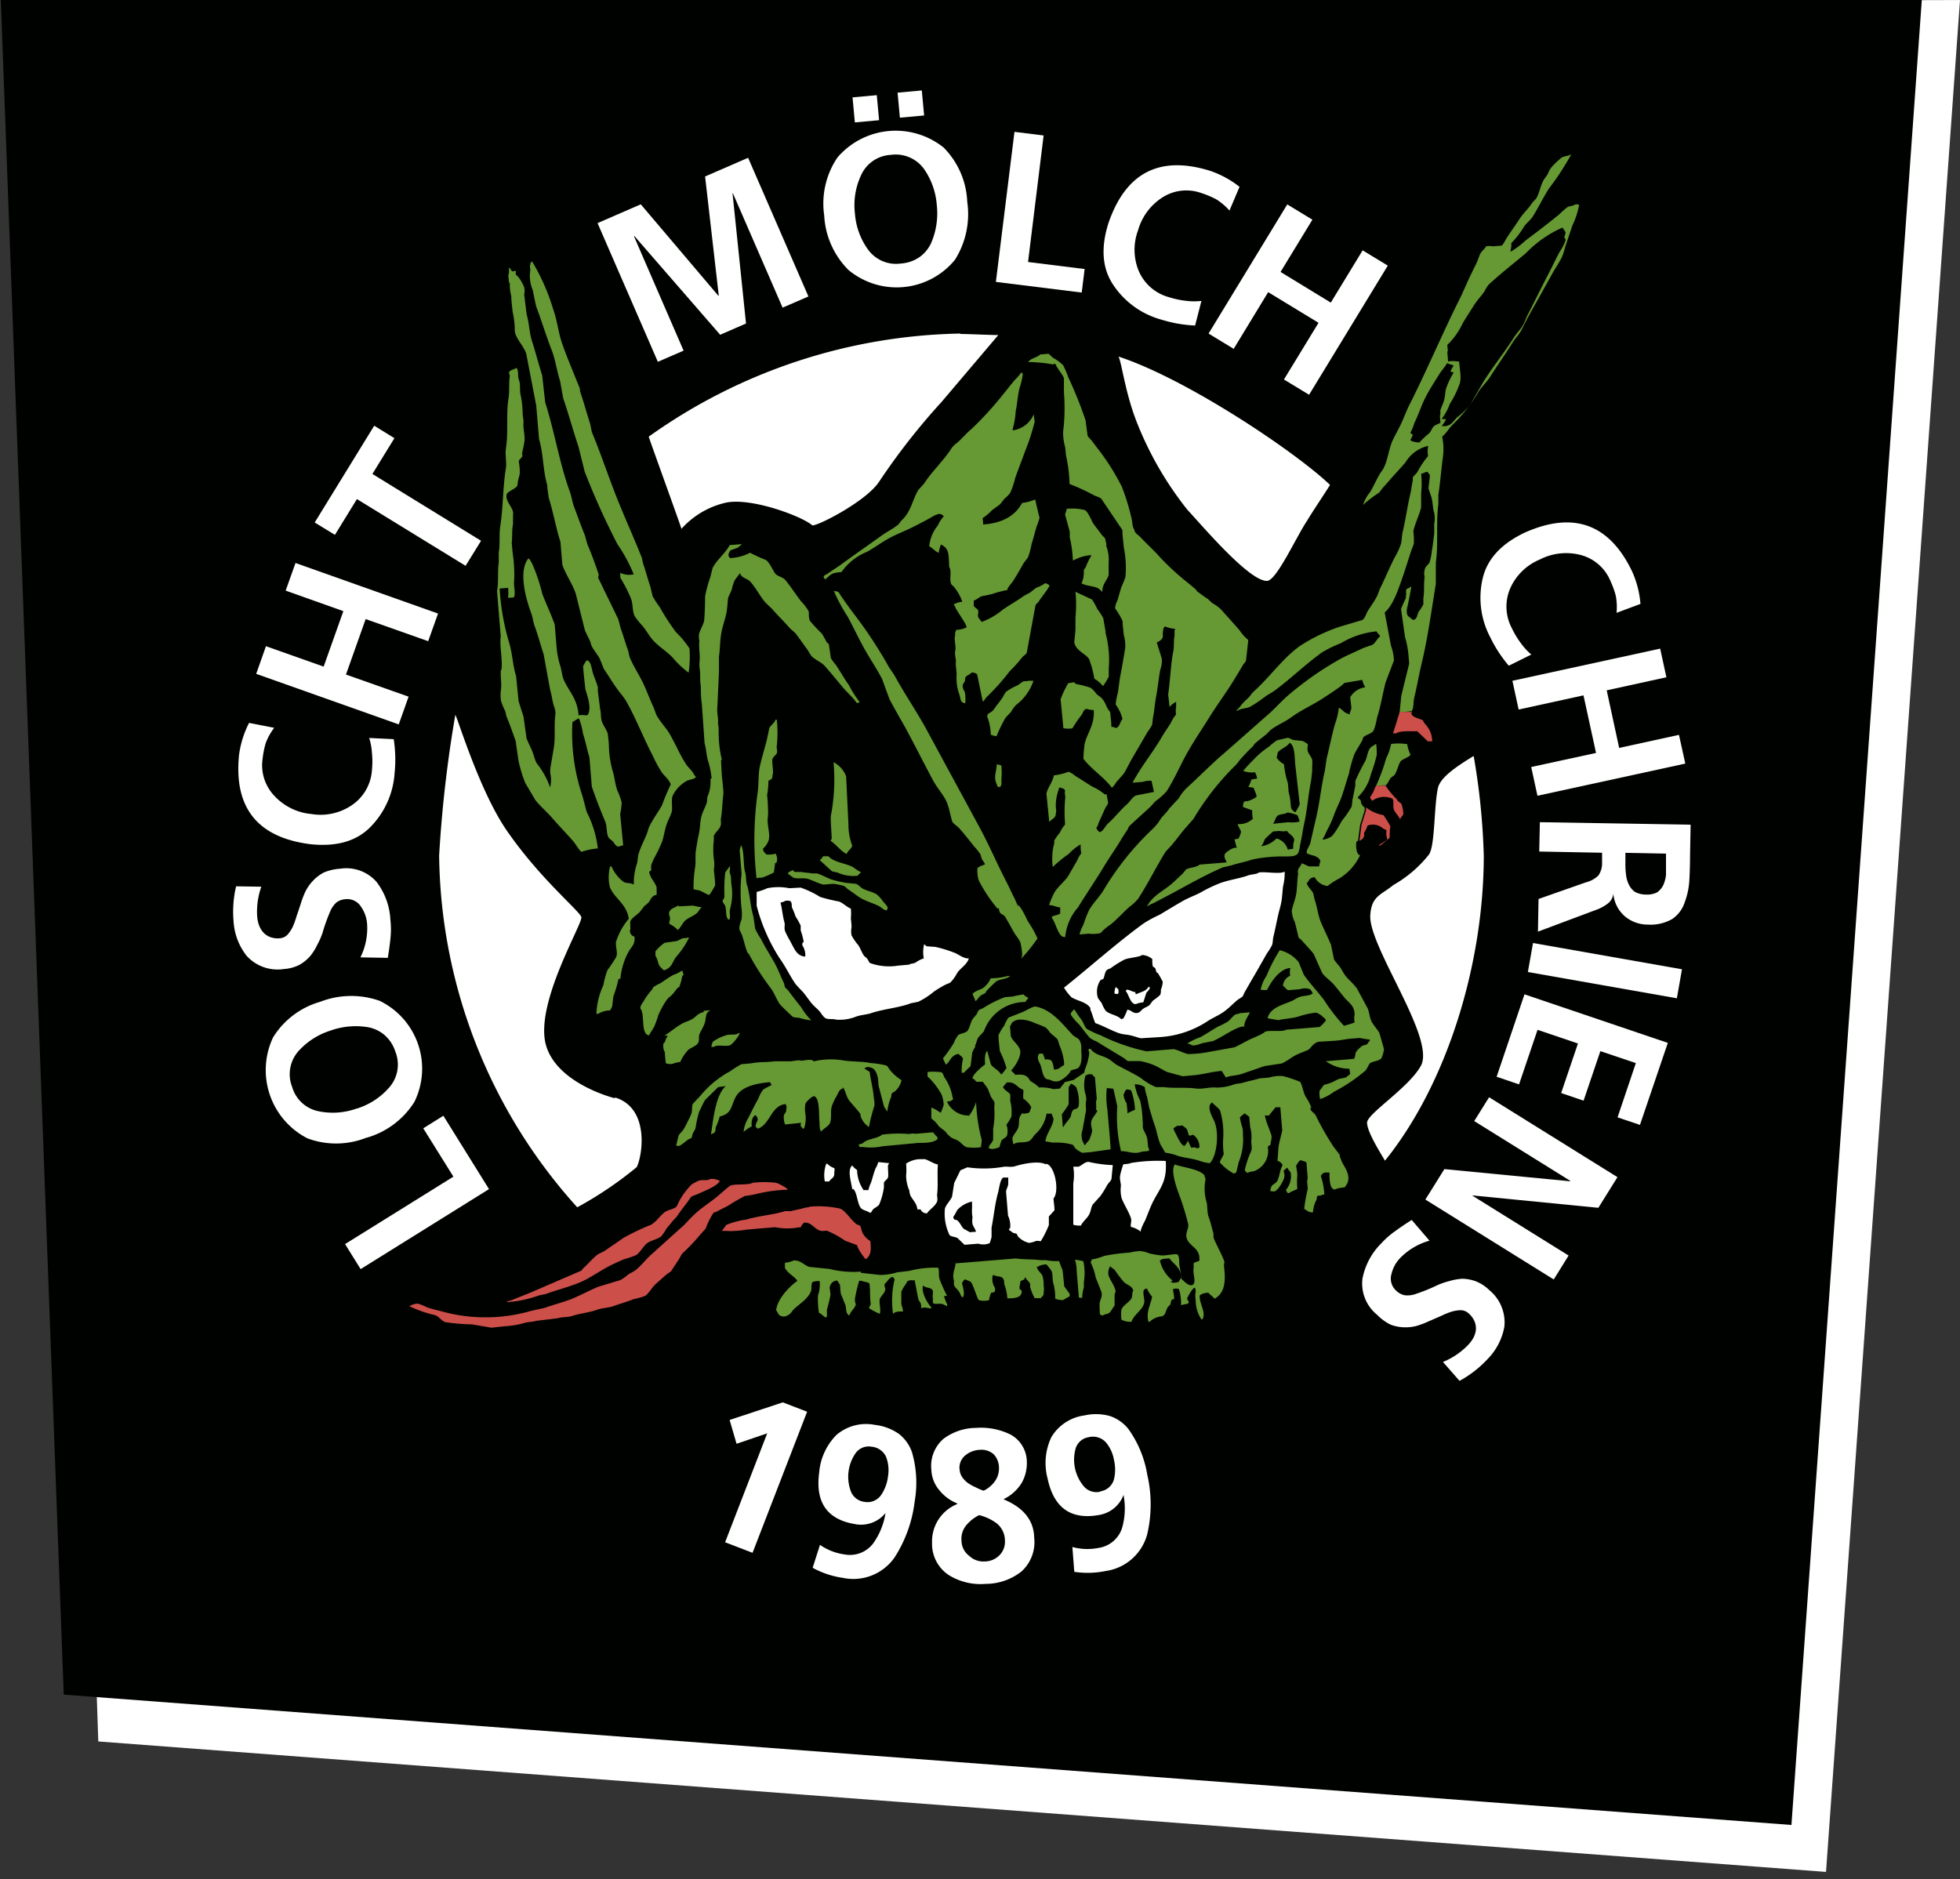
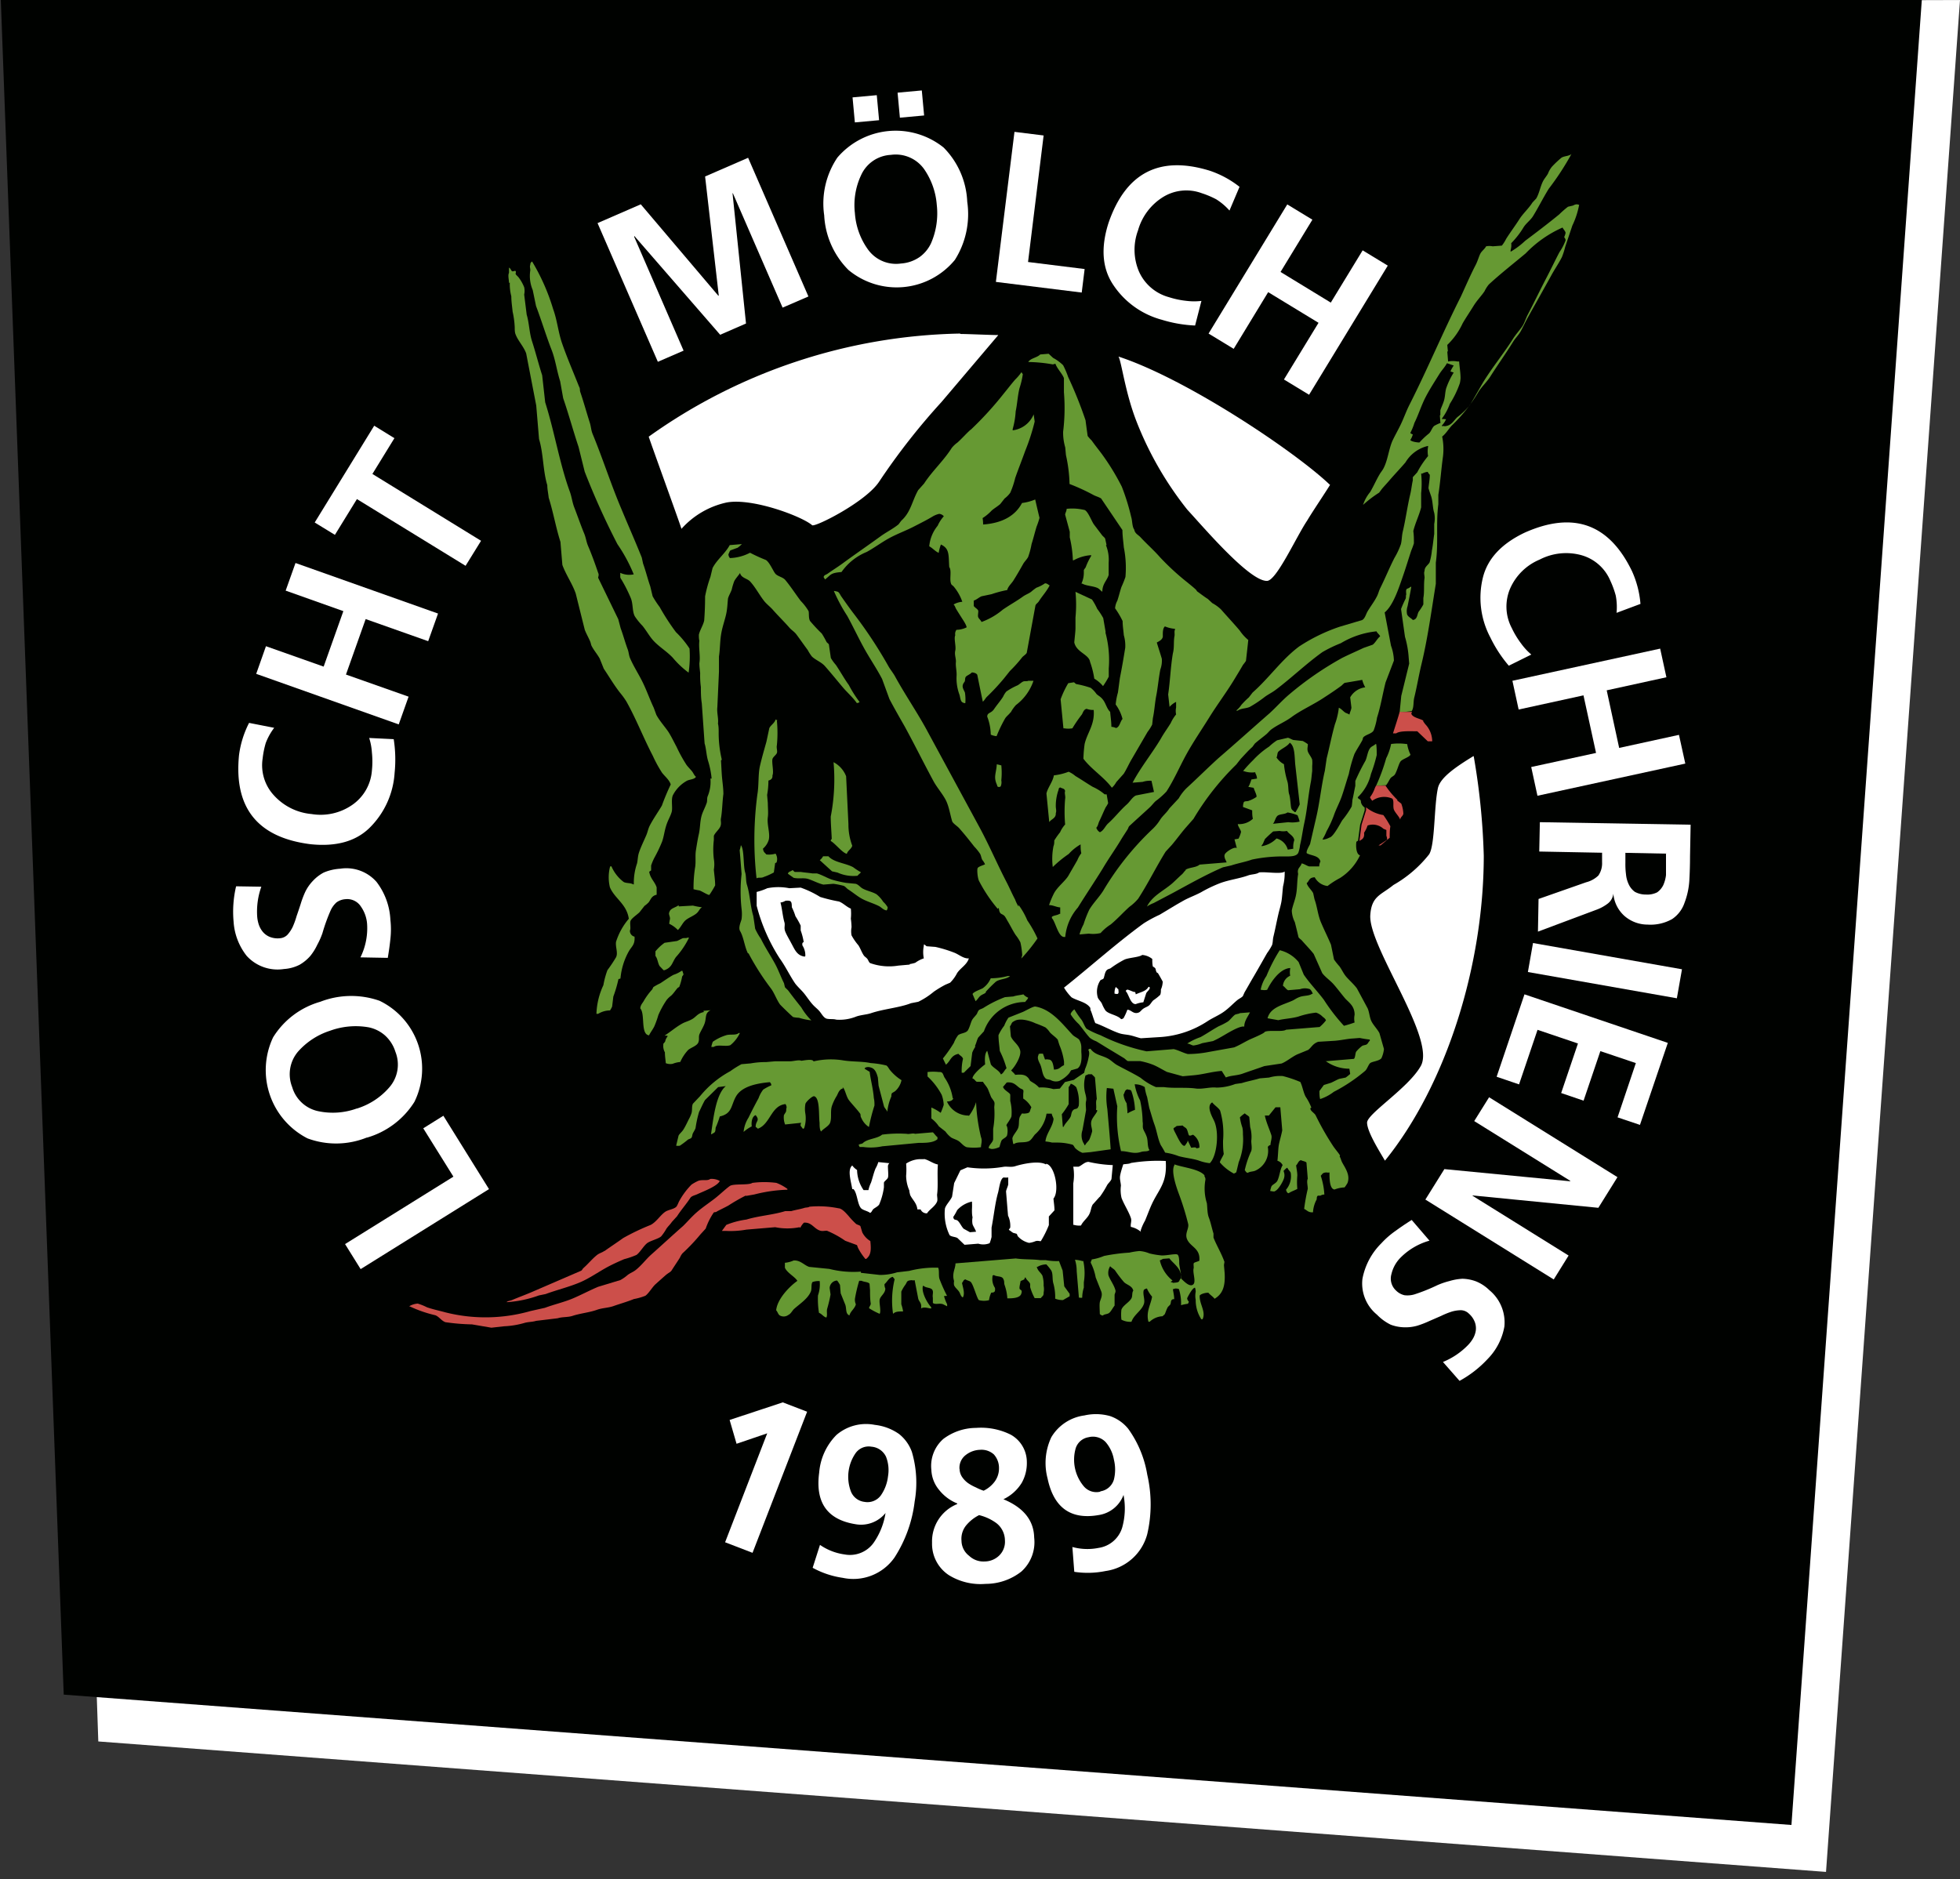
<svg xmlns="http://www.w3.org/2000/svg" id="Elemente" viewBox="0 0 195 187">
  <rect x="0" y="0" width="195" height="187" fill="#333333" stroke="none" />
  <defs>
    <style>.cls-1{fill:#fff;}.cls-2{fill:#000200;}.cls-3{fill:#693;}.cls-4{fill:#cc4f4a;}</style>
  </defs>
  <title>logo-default</title>
  <polygon class="cls-1" points="3.89 0.59 9.78 173.28 181.67 186.26 195 0 3.89 0.59" />
  <polygon class="cls-2" points="0.08 0 6.34 168.62 178.23 181.59 191.2 0 0.08 0" />
  <path class="cls-1" d="M88.48,115.74l-1.1-.11a2.62,2.62,0,0,1-.27.63c-.19.46-.29.93-.45,1.41a3.25,3.25,0,0,0-.26.75l-.48,0a3.64,3.64,0,0,1-.65-2,1.88,1.88,0,0,1-.48-.45s0,0,0,0c-.51.42-.12,1.57,0,2.35.08,0,.08,0,.12,0,.39.4.38,1.51.77,1.92.25.21.63.25.89.45.18-.09.19-.27.33-.39s.45-.26.57-.45a6.6,6.6,0,0,0,.47-1.7c0-.15,0-.3,0-.45s.33-.33.4-.52,0-.76,0-1.13c0-.21.16-.28.2-.46" />
  <path class="cls-3" d="M93.29,113.16c-.17-.09-.38-.44-.49-.49l-1.77.15c-.19-.1-.56.06-.81,0a12.55,12.55,0,0,0-2.46.08c-.47.41-1.47.4-1.91.84-.11.11-.35.06-.43.2a.48.48,0,0,1,.1.19l.36,0a5.55,5.55,0,0,0,1.9-.07l3.61-.34c.68,0,1.45,0,1.87-.36a.41.41,0,0,0,0-.2" />
-   <path class="cls-1" d="M83,116.23a1.61,1.61,0,0,1-.68-.43h-.12a3.39,3.39,0,0,0-.14,1.75.7.7,0,0,0,.24,0,.34.34,0,0,0,.2,0c.2-.34.55-.31.5-.89a1.07,1.07,0,0,0,0-.49" />
  <path class="cls-3" d="M67.51,90.07c-.28.24-.81.29-.91.68-.12.2.07.42.06.68a4.3,4.3,0,0,0-.08.49,2.87,2.87,0,0,1,.86.62h0s0,0,0,0c.31-.28.48-.75.8-1s.68-.37,1-.61.32-.49.6-.65v0a8.5,8.5,0,0,1-.9-.17l-1.41.08" />
  <path class="cls-3" d="M66,103.91a1.26,1.26,0,0,0,.15.8c0,.36.06.72.09,1.08a1.18,1.18,0,0,0,.69.06,2.66,2.66,0,0,1,.75-.18,4.27,4.27,0,0,1,.79-1.2c.29-.24.86-.4,1-.73s0-.55.13-.86.4-.72.52-1.1c.17-.55,0-1,.58-1.26a.23.23,0,0,0,0,0l-.72.06.05.12c-.62.12-.76.47-1.16.7s-.68.27-1,.45c-.62.34-1.17.83-1.76,1.2,0,0,0,0,0,0,.17,0,.26,0,.33.05a1.17,1.17,0,0,0-.25.47c0,.11-.18.24-.22.34" />
  <path class="cls-3" d="M83.82,108.23l.08,0c.21.32.31.89.54,1.21s.79.9,1.13,1.36c.09.13,0,.25.12.43a2,2,0,0,0,.76.91A18.44,18.44,0,0,1,87,110c0-.24,0-.48-.06-.72-.08-1-.31-1.76-.42-2.64-.15-.07-.28-.17-.43-.25s0-.11,0-.16a.77.77,0,0,1,.57,0c.39.11.56.53.68,1l.07.8c.18.69.36,1.37.54,2.06.08.2.25.32.33.54h0a4.9,4.9,0,0,1,.4-1.53c0-.11,0-.22.06-.33l.31-.19a2,2,0,0,0,.64-1.1,4.7,4.7,0,0,1-1.14-1c-.11-.13-.22-.37-.36-.46a9.07,9.07,0,0,0-1.56-.24c-.84-.18-1.76-.12-2.69-.26a7.59,7.59,0,0,0-3,.09c-.08-.27-.89-.1-1.22-.06-.23-.12-.78.05-1.09.05s-1.06,0-1.49,0l-.92.08a8.24,8.24,0,0,0-1.53.13l-.92.08a9.83,9.83,0,0,0-1.12.7,10,10,0,0,0-3,2.48l-.71.75c-.13.25-.06.61-.13.9a3.12,3.12,0,0,1-.27.63c-.16.32-.33.69-.52,1s-.39.42-.51.65l-.24,1a1.11,1.11,0,0,0,.37,0,9,9,0,0,0,.8-.6c.1-.07.27-.09.35-.19s.08-.29.13-.41.22-.37.28-.55a11.16,11.16,0,0,1,.35-1.61c.19-.37.37-.81.59-1.18l1.31-1.29.76-.1a.14.14,0,0,1,0,0c-1,.83-1.24,3.26-1.47,4.78h.08c.14-.12.29-.11.34-.31s0-.3.09-.45a8.7,8.7,0,0,0,.36-1c1.26-.28,1.1-1.1,1.62-2s1.81-1.28,3.36-1.41a.43.43,0,0,1,.15.31,5.14,5.14,0,0,0-.81.43,3.05,3.05,0,0,0-.46.85c-.35.64-.66,1.24-1,1.94a3.2,3.2,0,0,0-.49,1.42h0a3.68,3.68,0,0,1,.81-.55c-.06-.48.05-1,.39-1.12.46.57,0,.53,0,1.17a1.31,1.31,0,0,1,.22.18c1.25-.46,1.3-2.3,2.75-2.45a.65.65,0,0,1,.11.36c-.07.13,0,.3-.09.45s-.14.21-.18.3a1.89,1.89,0,0,0,.12.92l1.6-.17s0,0,0,0-.07.13-.06.29l.23.31.12-.05a3.08,3.08,0,0,0,.13-1.43,2.76,2.76,0,0,1,0-1c.05-.21.7-.81.87-.76.59.16.44,1.9.54,2.63,0,.3,0,.7.15.88.23-.29.77-.53.9-.88.18-.51,0-1.13.18-1.67a4.94,4.94,0,0,1,.48-1c.15-.28.24-.66.63-.74" />
  <path class="cls-3" d="M110.09,54.23l-.14-.64c-.06-.12-.23-.23-.31-.34l-.81-1.07c-.23-.31-.63-1.45-1-1.45a5.14,5.14,0,0,0-1.71-.1c0,.22-.14.41-.15.58l.46,1.7,0,.56a11.64,11.64,0,0,1,.31,2.28h.08a4.11,4.11,0,0,1,1.74-.51.76.76,0,0,0,0,.08,6.32,6.32,0,0,0-.55,1.14,2.49,2.49,0,0,0-.18.26l0,.28a2.57,2.57,0,0,1-.24,1.07h.08c.43.24,1.08.23,1.53.44.17.08.31.27.47.37,0-.79.46-1.1.63-1.67,0-.4,0-.81,0-1.21a3.92,3.92,0,0,0-.27-1.76" />
  <path class="cls-3" d="M110,62.89l-.24-1.39a7.58,7.58,0,0,0-.6-.92,5.86,5.86,0,0,0-.52-.93L107,58.89a13.32,13.32,0,0,1,0,2.55c0,.35,0,.7,0,1.05s-.08.95-.12,1.43c.21,1,1.46,1.18,1.57,1.94a8.64,8.64,0,0,1,.42,1.67,3.2,3.2,0,0,1,.87.74h0a.21.21,0,0,0,0,0,8.13,8.13,0,0,0,.57-.94q0-.4,0-.81a10.54,10.54,0,0,0-.33-3.58" />
  <path class="cls-3" d="M122.92,100.93c-.28.19-.49.51-.75.71a7.19,7.19,0,0,1-.93.48c-.6.33-1.22.76-1.81,1.08a6.05,6.05,0,0,0-1.32.64c.24,0,.43.17.62.19a3.31,3.31,0,0,0,.87-.23l1.08-.21a8.5,8.5,0,0,0,.85-.44c.41-.22,1.77-1.11,2.26-1,0-.56.37-1,.57-1.42l-1,.08c-.12.09-.34.07-.47.16" />
  <path class="cls-3" d="M96.39,111a2.34,2.34,0,0,1-2.18-1.4c.37,0,.59-.11.66-.38l0,0h0a.24.24,0,0,1-.08.09,4.87,4.87,0,0,0-.81-2.08c-.17-.28-.13-.6-.57-.56a4.92,4.92,0,0,0-1.13,0c0,.15,0,.29,0,.44a6.89,6.89,0,0,1,1.41,1.83,3.45,3.45,0,0,1,.2,1,6.78,6.78,0,0,1-.3.79,4.66,4.66,0,0,0-.93-.53c0,.36,0,.73,0,1.09a3.08,3.08,0,0,1,.75.79l.65.51a2.71,2.71,0,0,0,.58.6c.25.14.48.19.72.34s.5.52.82.62a5.32,5.32,0,0,0,1.42,0,.19.19,0,0,1,0,0h0c0-.34.15-.62,0-1a17.68,17.68,0,0,1-.49-3.48h0a.27.27,0,0,0,0,0h0a4.61,4.61,0,0,1-.74,1.4" />
  <path class="cls-1" d="M91.89,115.34l-.4,0a2.66,2.66,0,0,0-1.34.44,7.08,7.08,0,0,1,0,1.21,3.76,3.76,0,0,0,.32,1.47c0,.15.05.29.08.44.22.48.66.8.72,1.44l.32,0a.65.65,0,0,0,.64.39c.26-.41.79-.67,1-1.17.07-.19,0-.45,0-.69.12-.87,0-2,.08-3-.48-.09-.89-.43-1.34-.54" />
  <path class="cls-3" d="M96.56,42.76c-.46.41-.86.88-1.31,1.28a2.79,2.79,0,0,0-.56.53c-.8,1.27-1.94,2.29-2.75,3.54l-.59.66c-.63,1.12-.72,2.18-1.69,3.05l-.26.35c-.56.46-1.21.77-1.8,1.2-1.24.9-2.54,1.79-3.78,2.7-.49.36-1,.67-1.46,1-.17.13-.37.12-.42.36a1.22,1.22,0,0,1,.14.23c.61-.47.51-.65,1.64-.74a5.67,5.67,0,0,1,2.51-2c.77-.42,1.54-1,2.31-1.41s1.6-.71,2.41-1.13c.6-.31,1.27-.64,1.86-1a2.23,2.23,0,0,1,.63-.25.67.67,0,0,1,.46.24,3.53,3.53,0,0,0-.61.94,3.78,3.78,0,0,0-.84,2.05c.34.18.59.5.94.65a4.45,4.45,0,0,1,.22-.83c.87.41.75,1,.83,2.24.27.38,0,1.19.18,1.65,0,.1.2.21.27.3a4.74,4.74,0,0,1,.85,1.51,2,2,0,0,0-.87.27c.15.13.17.32.29.5.23.38.51.81.75,1.19.09.15.28.48.25.59a2.43,2.43,0,0,1-1,.24.66.66,0,0,0-.12.54c-.16.31.1,1.11,0,1.53s.1.8.06,1.17.1.9.07,1.33a4.68,4.68,0,0,0,.27,1.84c.1.26.1.73.35.82a.39.39,0,0,0,.25.06A4.47,4.47,0,0,0,96,68.91c-.06-.17-.27-.46-.22-.71s.17-.3.21-.42,0-.34.12-.46.43-.24.58-.41c.18,0,.47.08.54.24.18.89.36,1.78.55,2.67h0a.27.27,0,0,0,0,0c.18-.14.27-.37.44-.52a22.2,22.2,0,0,0,1.67-1.8l.59-.74a13.34,13.34,0,0,0,1.22-1.36c.11-.13.38-.29.45-.44l.87-4.73c.06-.14.25-.26.33-.39.34-.54.78-1,1.08-1.59-.17-.08-.23-.2-.46-.21a3.63,3.63,0,0,1-.86.44,5.77,5.77,0,0,0-.53.41c-.26.19-.55.28-.81.47-.62.45-1.32.83-2,1.3a7,7,0,0,1-2.12,1.23c-.07-.18-.25-.31-.32-.46s0-.4,0-.61-.36-.35-.45-.53v-.53c.3-.1.51-.32.78-.43l1-.21a11.18,11.18,0,0,1,1.55-.41c.08-.36.43-.65.61-.94.36-.57.68-1.13,1-1.7.14-.22.35-.42.47-.65a7.75,7.75,0,0,0,.34-1.28c.18-.56.32-1.15.5-1.74a7.23,7.23,0,0,0,.29-.87c-.15-.61-.29-1.22-.43-1.83h0a4.91,4.91,0,0,1-1.31.35c-.65,1.24-1.92,2-3.87,2.14q0-.32-.05-.64a4.51,4.51,0,0,0,.91-.76c.28-.23.57-.4.84-.63l.44-.56a2.6,2.6,0,0,0,.56-.57,8.41,8.41,0,0,0,.49-1.46c.31-.89.67-1.79,1-2.71a21.16,21.16,0,0,0,.94-2.91l-.1-.72h0a2.61,2.61,0,0,1-2.09,1.59V42.7a8.2,8.2,0,0,0,.3-1.77c.16-.74.19-1.53.38-2.3a8.19,8.19,0,0,0,.33-1.4c-.05-.05-.08-.14-.14-.19a4.9,4.9,0,0,1-.63.74c-.38.44-.73.9-1.1,1.35a34.2,34.2,0,0,1-3.31,3.63" />
  <path class="cls-3" d="M105,36.19c.19.52.65.94.85,1.43,0,.47,0,.94,0,1.41a19.29,19.29,0,0,1-.08,3.93,5.23,5.23,0,0,0,.21,1.56l.07.76a14.74,14.74,0,0,1,.36,2.88,20,20,0,0,1,2.39,1.1c.25.13.52.19.75.34l2.12,3.14c0,.58.09,1.15.14,1.73a10.34,10.34,0,0,1,.16,2.94,10.19,10.19,0,0,1-.4,1c-.16.48-.25.9-.41,1.37a1.81,1.81,0,0,0-.22.75,8.09,8.09,0,0,1,.75,1.27c0,.47.08.94.12,1.41a3.72,3.72,0,0,1,.14,1.24c-.16,1-.33,2-.53,3-.07.49-.13,1-.2,1.47A6.35,6.35,0,0,0,111,70.1a4.21,4.21,0,0,1,.68,1.44c-.23.23-.28.82-.65.9a1.3,1.3,0,0,0-.46-.12c0-.5-.08-1-.12-1.49-.33-.3-.43-.84-.71-1.2s-.46-.38-.66-.59a2.72,2.72,0,0,0-.57-.6,9.82,9.82,0,0,0-1.41-.37c-.08,0-.19-.16-.26-.18l-.56.09a9.46,9.46,0,0,0-.76,1.6q.14,1.44.28,2.89h.08a2.46,2.46,0,0,0,.81,0,13.56,13.56,0,0,1,.94-1.37c.13-.21.18-.51.48-.57a1.68,1.68,0,0,0,.7.11c.13,1.46-.64,2.26-.9,3.39a12.57,12.57,0,0,0-.12,1.47c.81,1.07,2,1.78,2.83,2.88h0a.26.26,0,0,0,0,0,2.06,2.06,0,0,0,.44-.56l.74-.83c.31-.49.52-1,.81-1.48l1.56-2.68a4.63,4.63,0,0,0,.46-.73l.07-.65c.16-.73.19-1.49.34-2.25s.23-1.71.4-2.58a2.54,2.54,0,0,0,.15-1.07c-.15-.52-.34-1.08-.5-1.62.24-.13.61-.3.6-.65s0-.79.21-.95a3.28,3.28,0,0,0,1,.24s0,.05,0,.08c-.1.19,0,.44-.06.69-.09.53,0,1.1-.15,1.67-.23,1.34-.27,2.76-.47,4.09q.07.62.14,1.24h0a2.05,2.05,0,0,1,.65-.5c0,.19,0,.38,0,.56a1.66,1.66,0,0,0,0,.69,3.63,3.63,0,0,0-.53.85c-.32.53-.68,1-1,1.58-.88,1.47-2,2.84-2.8,4.36l1-.08a2.36,2.36,0,0,1,.88-.11l.25,1.11-1.79.35c-.36.15-.62.64-.9.88-.68.6-1.2,1.3-1.87,1.9-.29.26-.43.7-.82.88a.29.29,0,0,0,0,0,.8.8,0,0,1-.36-.45c.18-.17.19-.44.31-.67.21-.43.4-.9.62-1.35a3.39,3.39,0,0,0,.25-.42l-.15-.88-.2,0a4.87,4.87,0,0,0-1.19-.75c-.57-.34-1.12-.72-1.71-1.07a2.79,2.79,0,0,0-.68-.43,5.91,5.91,0,0,1-1.47.36c-.11.65-.6,1.2-.74,1.8q.14,1.42.28,2.85h0c.21-.31.69-.38.65-.9.09-.19,0-.45,0-.69a4.79,4.79,0,0,1,.24-1.52c.08-.17,0-.27.21-.34.18.13.42.07.48.37-.09.18.06.52,0,.77a14.9,14.9,0,0,0,0,2.55,2.8,2.8,0,0,0-.5.77,8,8,0,0,0-.58.82c0,.19,0,.38-.08.57a6.49,6.49,0,0,0-.07,2.07h0a11.77,11.77,0,0,1,1.59-1.3,4.74,4.74,0,0,1,1.18-.95c0,.29,0,.59.07.88a2.81,2.81,0,0,0-.39.68c-.28.5-.58,1-.88,1.53s-1.07,1.1-1.43,1.74a8.83,8.83,0,0,0-.51,1.21c.4,0,.71.2,1.11.23l0,.64h-.08c-.19.15-.56.14-.75.3,0,0,0,0,0,.12.37.38.64,1.93,1.25,1.88,0,0,0,0,.08,0a5.16,5.16,0,0,1,1.26-2.93c.81-1.31,1.67-2.58,2.47-3.88.59-1,1.22-1.87,1.79-2.82.22-.37.46-.72.68-1.07.07-.11.09-.25.18-.34.67-.62,1.34-1.22,2-1.83.22-.19.41-.47.63-.66a7.53,7.53,0,0,0,1.06-.94c.77-1.19,1.32-2.5,2-3.73s1.5-2.42,2.25-3.63c.85-1.37,1.83-2.65,2.66-4.06.24-.39.48-.79.71-1.19a3.72,3.72,0,0,0,.29-.39c.08-.69.16-1.39.23-2.08a4.37,4.37,0,0,1-.85-.94c-.6-.71-1.25-1.4-1.87-2.11a4.09,4.09,0,0,0-.86-.62l-.44-.41c-.38-.24-.71-.5-1.07-.76l-.1-.15c-.27-.26-.58-.5-.87-.74a24.93,24.93,0,0,1-2.71-2.49c-.61-.7-1.32-1.32-1.95-2-.2-.23-.56-.36-.62-.76-.23-.32-.18-.86-.31-1.27a21.74,21.74,0,0,0-.93-3,23.08,23.08,0,0,0-2-3.27c-.33-.44-.69-.89-1-1.33a3.87,3.87,0,0,1-.4-.45c-.07-.52-.14-1-.21-1.56a41.08,41.08,0,0,0-1.73-4.31,8.58,8.58,0,0,0-.5-1.17,4.38,4.38,0,0,0-1-.73l-.44-.41-.84.07c-.32.33-.95.36-1.19.75h0s0,0,0,0a14.91,14.91,0,0,1,2.45.24" />
  <path class="cls-3" d="M70.93,103.63a2.5,2.5,0,0,0-.16.54l.24,0c.38-.27,1.19,0,1.65-.17a3.43,3.43,0,0,0,.95-1.21h-.12c-.27.26-.86.08-1.28.23a4.64,4.64,0,0,0-1.28.63" />
-   <path class="cls-3" d="M72.06,89.29c0,.09-.17.28-.17.38s.19.33.24.43c.19.46,0,1.24.4,1.43v0s0,0,0,0c.21-.27,0-.72.11-1.1a5.66,5.66,0,0,0,.13-2.4c-.06-.35,0-.79-.13-1.08s.08-.57-.06-.76c-.1.25-.35.44-.43.68a14.39,14.39,0,0,0-.08,2c0,.11,0,.32,0,.45" />
  <path class="cls-4" d="M60.13,124.47c-.22.16-.48.22-.7.38-.49.38-.91.91-1.39,1.33-.08.07-.12.2-.22.26l-5,2.16c-.64.27-1.27.5-1.88.76-.2.08-.41.08-.55.21a11.39,11.39,0,0,0,3.22-.67l.68-.14c1.1-.41,2.33-.7,3.43-1.17.91-.39,1.78-1,2.63-1.47.57-.31,1.14-.57,1.75-.83a8.07,8.07,0,0,0,1.22-.42c.38-.26.76-1,1.15-1.23s1.1-.4,1.32-.63a5,5,0,0,0,.5-.73c.16-.25.39-.44.55-.69l.52-.57c.4-.63.9-1.18,1.31-1.81.14-.22.44-.26.7-.38.57-.27,2-.79,2.24-1.32a1.62,1.62,0,0,0-.95-.2c-.32.24-.85,0-1.28.23a4.53,4.53,0,0,0-.58.33,7.32,7.32,0,0,0-1.2,1.6c-.11.18-.2.51-.35.64-.31.24-.78.26-1.1.49-.5.37-.86,1-1.43,1.29A22.67,22.67,0,0,0,62,123.19c-.58.42-1.24.85-1.84,1.28" />
  <path class="cls-3" d="M82.65,83.68c.47.27,1.13,1.16,1.6,1.28.09-.33.45-.47.54-.81A6,6,0,0,1,84.41,82l-.23-4.76a2.67,2.67,0,0,0-1.25-1.4,19.35,19.35,0,0,1-.28,5.41c0,.74.07,1.48.1,2.22,0,.06-.08,0-.1.21" />
  <path class="cls-3" d="M65.21,94.63c0,.16,0,.32,0,.49.22.27.23.7.41,1l.4.42c.07,0,0,0,.08,0,.78-.28.75-.76,1.15-1.31a8.08,8.08,0,0,0,1.3-1.93h-.16c-.12.08-.35,0-.52.08s-.36.19-.51.25l-1.24.18a4.53,4.53,0,0,0-.9.84" />
  <path class="cls-3" d="M82.41,85.2l-.52,0a1.22,1.22,0,0,1-.33.39v0h0l1.22,1.11.54.12a3.83,3.83,0,0,0,2,.32c.09-.14.25-.21.33-.35a6.47,6.47,0,0,1-.77-.5c-.79-.43-2-.47-2.53-1.17" />
  <path class="cls-3" d="M64.88,98.46a6.66,6.66,0,0,0-.8,1.08c-.13.26-.36.44-.38.8.51.55,0,2.57.87,2.68.15-.3.38-.59.53-.9A9.59,9.59,0,0,0,65.5,101a9,9,0,0,1,.81-1.48,2.34,2.34,0,0,1,.45-.44c.25-.22.44-.54.67-.79l.15-.09a5.72,5.72,0,0,0,.28-1c0-.06.14-.19.14-.25l-.11-.35-.08,0A3,3,0,0,1,67,97c-.44.24-.89.57-1.31.84a5.68,5.68,0,0,0-.69.38l-.1.21" />
  <path class="cls-1" d="M111,98.22a1.33,1.33,0,0,0-.11.66c.15,0,.24.06.33,0s.07-.2.05-.37,0,0,0-.08c-.13-.07-.21-.22-.3-.22" />
  <path class="cls-3" d="M107.73,125.49a3.56,3.56,0,0,0-.78-.14.22.22,0,0,0,0,0,3.71,3.71,0,0,1,.17,1.12c.07.88.15,1.77.22,2.65h.08a.48.48,0,0,0,.25,0,3.39,3.39,0,0,1,.16-1c0-.18,0-.35,0-.53a5.63,5.63,0,0,0-.06-2.14" />
  <path class="cls-3" d="M105.89,128.06c-.06-.55-.11-1.1-.17-1.64l-.36-.94a5.85,5.85,0,0,1-1.3-.09l-.56,0c-.79-.11-1.63-.05-2.44-.17l-6,.49a.22.22,0,0,1,0,0h0c0,.35-.15.64-.2,1s0,.51.06.77a1,1,0,0,0,0,.4c.1.25.36.43.5.65s.15.45.37.57a.19.19,0,0,0,0,0h0v0c.24-.39,0-1-.08-1.45.14-.13.11-.29.34-.35.16.12.41.13.55.28.26.3.62,1.7.8,1.79a2,2,0,0,0,1,0,2.46,2.46,0,0,1,.22-.75c.35,0,.41-.12.37-.47a1.61,1.61,0,0,1-.25-1.11c0-.13,0-.12.15-.17.25.19.77.07.92.37s.06.36.13.6a4.9,4.9,0,0,1,.28,1.35c.44,0,1.22,0,1.38-.44s-.11-.37-.16-.51.07-.57.1-.78a2.48,2.48,0,0,0,.35-.15c.08-.06,0-.15.14-.21.1.29.35.38.46.65,0,.1,0,.21,0,.32a5.49,5.49,0,0,0,.45,1.1l.61,0c.13-.21.3-.2.28-.55a1.75,1.75,0,0,0,0-.69,3.08,3.08,0,0,0-.12-1c-.16-.31-.47-.47-.56-.88h.08a1.79,1.79,0,0,1,.87-.24,4.94,4.94,0,0,1,.49.61c.2.38.07.88.23,1.36a5.17,5.17,0,0,1,.16,1.44,1.93,1.93,0,0,0,.78.14l.66-.38c0-.08,0-.16,0-.24l-.55-.76" />
  <path class="cls-1" d="M109.4,119.12a9.76,9.76,0,0,0,.75-1.2c.11-.19.36-.39.43-.6l.13-1.39a12.75,12.75,0,0,1-2.41-.32c-.4,0-.69.38-1,.48l-.52,0a5,5,0,0,1,0,1.66q0,2.06,0,4.13h.08a1.78,1.78,0,0,0,.69.06c.19-.41.59-.69.8-1.08s.18-.69.36-1l.7-.78" />
  <path class="cls-1" d="M113.48,122.46h0a4.85,4.85,0,0,1,.44-1c.29-.69.52-1.37.85-2,.67-1.28,1.35-1.92,1.21-3.94a16.68,16.68,0,0,0-3.47.2c-.13.1-.59.1-.76.14-.11.35-.25.77-.31,1.12s.06.64.08,1a3.44,3.44,0,0,0,.06,1.21c.24.65.7,1.33.93,2,.11.32-.06.59,0,.89a2.26,2.26,0,0,1,1,.49" />
  <path class="cls-3" d="M94.22,128.94a16.24,16.24,0,0,1-.75-1.68c-.11-.35,0-.83-.13-1.12a10.17,10.17,0,0,0-2.89.32l-1.2.14a5.58,5.58,0,0,1-1.72.26l-1.88-.21v-.12a9.74,9.74,0,0,1-3.14-.27l-2-.2c-.52-.17-.87-.68-1.55-.64a2.66,2.66,0,0,1-.87.23c0,.16,0,.32,0,.49.21.51,1,.9,1.24,1.31-.79.56-2,1.8-2.11,2.93.15.14.2.45.4.53a.77.77,0,0,0,.81-.07c.27-.12.39-.44.6-.62.55-.49,1.35-1,1.64-1.71.12-.29,0-.68.16-.94a1.79,1.79,0,0,1,.72-.1,3.34,3.34,0,0,1-.17,1.43,8.57,8.57,0,0,0,.1,1.73c.29.11.44.39.73.47a.31.31,0,0,1,0,0c.14-.24,0-.59.09-.89s.27-1,.33-1.41l-.09-.64a.79.79,0,0,1,.67-.74s0,0,.08,0a3.16,3.16,0,0,1,.28.43l.07.84.46,1.14c.14.42,0,.89.41,1.06.1-.42.53-.67.64-1.11a1.08,1.08,0,0,1-.09-.56,14.57,14.57,0,0,1,.42-1.78l.24,0c.19.12.68.11.79.3l.05.64c0,.44,0,.89.07,1.33,0,.17-.14.27-.17.46a7,7,0,0,0,1.06.56s0,0,0,0c.16-.32-.07-1.06,0-1.42s.56-.61.56-1.1a.93.93,0,0,1-.08-.44c.27-.21.43-.65.83-.72a1.16,1.16,0,0,0,.18.23,9,9,0,0,0-.16,3.45h0c.25-.25.57-.23,1-.24a3.94,3.94,0,0,0-.18-.71c0-.2,0-.41,0-.61s0-.43,0-.65a3.78,3.78,0,0,1,.43-.72c.17-.29.11-.38.61-.42a.51.51,0,0,0,.29,0,.17.17,0,0,0,0,0h0l.36,1.87c.14.37.34.38.28.95h0c.26-.21.81,0,1,0l0-.13c-.32-.33-1-1.45-.82-2.12h.08c.2.21.67.15.84.37s0,.54.07.8c0,0,0,.49,0,.53.26.19.65,0,1,.12l.42.21c0-.07,0-.13,0-.2a4.11,4.11,0,0,1-.31-.82" />
  <path class="cls-3" d="M116.66,127.59s-.07,0-.16,0v-.08a.29.29,0,0,0,.15-.1,3.59,3.59,0,0,1-1.26-2l.12-.05s.15-.07.19-.1l.64-.05c.46.6,1.11.89,1.21,1.92-.4.39,0,.46-.89.52m5.16-2.09c-.31-.88-.79-1.64-1.09-2.42,0-.13,0-.27,0-.4-.16-.51-.29-1.15-.46-1.58s-.14-1-.2-1.44a4.87,4.87,0,0,1-.15-2.29c.05-.29-.14-.35-.08-.48-.55-.64-2.1-.77-3-1.09,0,0,0,.05,0,.08-.36.59.2,2.19.44,2.84a26.82,26.82,0,0,1,.93,3c.1.46-.33.91-.13,1.47.31.84,1.37.92,1.24,2.2-.13.07-.38.13-.51.2s0,.43-.07.61c-.07.5.3,1.35-.07,1.58s-.93-.42-1.14-.59c0-.56-.16-1-.21-1.52,0-.29,0-.72-.15-.88s-1.25.13-1.7.06a8.53,8.53,0,0,1-1.11-.19,3.18,3.18,0,0,0-1-.24,7.5,7.5,0,0,0-1,.16,18.5,18.5,0,0,0-2.52.33,5.18,5.18,0,0,1-1.23.35c0,.15-.09.14-.09.33a5.33,5.33,0,0,1,.49,1.46l.56,1.41c.15.43-.1.78-.15,1.06s0,.85,0,1.18c.12.07.13.12.3.14.15-.15.45-.12.63-.26s.36-.51.54-.73c0-.35,0-.7,0-1.05,0-.14.14-.29.08-.49-.15-.55-.53-1-.69-1.48a1.27,1.27,0,0,1,.17-.9c.13.16.34.25.48.41a12.08,12.08,0,0,0,.9,1.18c.29.28.82.36.92.85-.15.18-.06.54-.18.75-.23.42-.82.68-1,1.13a4.37,4.37,0,0,0,0,1,1.84,1.84,0,0,0,1,.21c.24-.71,1-1.09,1.23-1.76.16-.41-.15-1,0-1.41a.56.56,0,0,1,.31-.14,3.14,3.14,0,0,0,.51.81c-.11.77-.63,1.49-.36,2.5h.12a2,2,0,0,1,1.29-.55c.06-.09.17-.13.22-.22s.17-.49.31-.71l.22-.22c.12-.21,0-.44.28-.55,0,0,0,0,.12,0,0-.35-.09-.7-.13-1h.08c.11-.09.39-.06.52,0a4.59,4.59,0,0,1,.21,1.6,4.72,4.72,0,0,1,.68-.14.59.59,0,0,0,.1-.21c-.09-.09-.21-.27-.15-.39s.5-1,.76-1a1.31,1.31,0,0,1,.07.4,2.11,2.11,0,0,0,0,.81,3.46,3.46,0,0,0,.56,1.93l.12,0c.37-.76-.34-1.53-.28-2.37l.11-.09a1.65,1.65,0,0,1,.75-.18c.18.22.44.37.62.6l0,0c.82-.49,1.07-1.26,1-2.55l-.07-.8" />
  <path class="cls-3" d="M119,114.2c-.13-.07-.35,0-.49,0l-.35-.74s0,0,0,.08-.17.32-.29.47c-.07,0,0,0-.08,0-.3-.08-.67-.93-.83-1.23-.07-.13-.24-.45-.2-.51s.22-.14.3-.23l.6-.05c.1.13.3.2.39.33s.14.39.21.59.36,0,.44,0a1.46,1.46,0,0,1,.63,1.28.9.9,0,0,1-.32.07m-6.84-3.48c0-.34-.05-.67-.08-1a1.88,1.88,0,0,1-.31-.87c.14-.19.1-.46.4-.52.14.08.29,0,.38.17a6.4,6.4,0,0,1,.36,1.87,5,5,0,0,0-.74.35m-3-.28c-.12.36-.51.69-.6,1.06s.06.64.08,1a6,6,0,0,1-.26.79c-.1.22-.33.36-.44.6h-.08a.58.58,0,0,0,0-.08,1.57,1.57,0,0,1-.19-1.4c.12-.66.25-1.37.36-2,0-.27-.06-.66,0-.89s0-.48-.06-.72A3.31,3.31,0,0,1,108,107c.05,0,.22-.07.27-.11l.36,0c.08.11.26.23.31.34.06.71.12,1.42.18,2.13-.15.29,0,.72-.08,1.06m-1.73-.38c-.11.4-.32.22-.53.41s-.18.49-.27.67c-.18.36-.53.62-.69,1h-.08l-.1-1.25a7.53,7.53,0,0,0,.68-1c0-.57,0-1.13,0-1.7a1.22,1.22,0,0,0,.21-.34,1.25,1.25,0,0,1,.55.36,4,4,0,0,1,.24,1.88m26,4.9c-.2-.32-.5-.64-.73-1a27,27,0,0,1-1.7-3c-.11-.2-.42-.37-.5-.57s.08-.13.07-.21a5.48,5.48,0,0,0-.57-1.08c-.23-.45-.3-1-.52-1.45a11.88,11.88,0,0,0-1.75-.59,3.84,3.84,0,0,0-1.36.15l-.93.08c-.56.17-1.22.29-1.79.47l-.64.09a5.4,5.4,0,0,1-1.87.36c-.63-.08-1.4.18-2.06.09-1.06-.14-2.18,0-3.17-.14H115a6.2,6.2,0,0,1-1.53-.93c-.76-.46-1.54-.83-2.33-1.26-.3-.17-.57-.45-.86-.62-.64-.37-1.34-.37-1.78-1-.07,0,0,0-.08,0a.59.59,0,0,0-.15.09c.17.29.07.58,0,.93a5.57,5.57,0,0,1-.32,1l-.09.37s-1,.66-1,.69l-.91.23-.51.65-.64.05a4.12,4.12,0,0,0-1.43-.16,2.4,2.4,0,0,0-.58-.47l-.24-.15c-.11-.07-.14-.2-.23-.31-.3-.36-.65-.39-1.32-.33-.11-.19-.28-.28-.4-.45.3-.26,1.06-1.41.89-2s-.71-.86-.92-1.38l-.09-1c.15-.15.14-.4.37-.48.59-.44,1.8,0,2.16.18a10.43,10.43,0,0,1,1,.41,2.15,2.15,0,0,1,.44.49c.23.26.59.47.79.74.05.18.11.37.17.55a6.49,6.49,0,0,1,.45,1.62c0,.11,0,.23,0,.36-.44.18-.38.41-1,.44-.06-.39-.12-1-.53-1a.73.73,0,0,0-.36,0l-.21-.59-.28,0s-.06,0-.16.06v.08c-.19.34.1.74.2,1,.19.49.17,1,.51,1.33.11.1.36.1.5.16a1.09,1.09,0,0,0,.85.09,3,3,0,0,0,1-.77l.18-.29.63-.18c.41-.26.45-1,.39-1.65,0-.14,0-.29,0-.45a1.45,1.45,0,0,0-.23-.79c-.18-.17-.48-.29-.65-.47-1-1.07-2.09-2.54-3.71-2.81-.24,0-1,.45-1.25.55l-1.41.56a3.85,3.85,0,0,0-.42.8,4.9,4.9,0,0,0-.57.94c0,.52.08,1,.13,1.57a9.67,9.67,0,0,1,.67,1.73c-.22.18-.29.49-.56.61-.19-.43-.75-.62-1-1l-.36-1.35h0a.2.2,0,0,1,0,0c-.26.24-.25.88-.21,1.35-.32.23-1.25,1-1.26,1.4.21.05.27.26.43.33l.61,0c.15.25.38.48.5.73l.31.78c.08.15.26.35.32.5s0,.37,0,.56a8.59,8.59,0,0,1-.11,2.11c0,.32,0,.64,0,1s-.43.57-.45.93h.08c.22.18.77,0,1-.12a4.73,4.73,0,0,1,.19-.62c.12-.22.46-.29.56-.53a1.87,1.87,0,0,0,0-.89s-.08-.06-.05-.16.41-.58.49-.85a4.57,4.57,0,0,0-.12-1.53c0-.2,0-.41,0-.61s-.61-.43-.72-.79l.37-.44c.74-.08.92.31,1.34.58.09.06.25.09.3.18s0,.28,0,.42l0,.42a2.44,2.44,0,0,1,.81.87c-.23.44,0,.59-.76.63a.35.35,0,0,0-.2,0c-.06.14-.18.26-.21.38-.12.38,0,.79-.19,1.15s-.47.63-.53.93a4.75,4.75,0,0,0,.09.56h.08c.35-.26,1-.08,1.47-.28.25-.12.43-.46.6-.66a3.48,3.48,0,0,0,1.16-2.08l.52,0a.27.27,0,0,0,0,0h0c0,.19.22.46.17.6-.12.78-.72,1.38-.8,2.17a3.73,3.73,0,0,1,.66.11l.6,0a5.56,5.56,0,0,1,1.43.21c.12.05.18.24.27.34a2.26,2.26,0,0,0,.72.47l.81-.07,2-.28c-.08-1.31-.22-2.69-.33-4a7.5,7.5,0,0,1-.05-2.1l.65.07c.13.58.26,1.17.39,1.75a14.73,14.73,0,0,0,.37,4.46c.75,0,1.22.33,2,.08.29-.1.65,0,.83-.19-.23-.32-.13-.91-.27-1.31s-.26-.53-.35-.78,0-.48-.06-.72a10.55,10.55,0,0,0-.25-2.12,5.43,5.43,0,0,1-.54-1.61,1.79,1.79,0,0,1,1,.28,5,5,0,0,0,.24,1c.07.36.14.72.21,1.07.17.53.32,1.1.49,1.58.27.71.34,1.45.66,2.13a8.11,8.11,0,0,1,.43.74,5.88,5.88,0,0,1,1.32.34c.67.19,1.32.23,2,.44a4.55,4.55,0,0,0,1.12.27c.71-.66,1-3.15.38-4.32-.23-.46-.71-1.39-.14-1.73.22.29.62.52.79.82a8.18,8.18,0,0,1,.29,3c0,.43,0,.86.07,1.29,0,.15-.46.81-.37.88a4.73,4.73,0,0,0,1.39,1.1c.06-.05.17-.08.23-.14.08-.33.16-.66.24-1a6,6,0,0,0,.42-2.74c0-.24,0-.48-.06-.72a4.92,4.92,0,0,1-.24-1,2.84,2.84,0,0,1,.49-.4c.1.13.36.23.44.37l.09,1a3.46,3.46,0,0,1,.11,1.37c0,.34.09.68,0,1a9.4,9.4,0,0,0-.65,1.92c.12.11.1.23.31.26.19-.14.51-.11.75-.22a2.16,2.16,0,0,0,1.23-2.37c.1-.08.1-.14.27-.18,0-.32.18-.69.08-1-.2-.62-.5-1.24-.64-1.93l.4,0,.66-.82.48,0c.06.76.13,1.53.19,2.29-.08.44-.25,1-.33,1.4s-.08,1.1-.15,1.63a.82.82,0,0,1,.52.44c-.26.4-.3,1.1-.52,1.54-.14.28-.48.36-.6.58a3.08,3.08,0,0,0-.12.45c.14,0,.44.1.49,0,.32-.11.83-1,.9-1.33s0-.46-.06-.68c.13-.1.21-.24.38-.31.07.2.25.32.33.5a2.06,2.06,0,0,1-.47,1.7c.07.15.08.31.27.34.23-.17.62-.29.86-.43a7.73,7.73,0,0,1,0-1.34c0-.33-.08-.67-.12-1,.19-.17.2-.44.48-.52.12.08.47.12.55.24l.13,1.61c-.13.25,0,.67,0,1a18.66,18.66,0,0,0-.36,2c.31.14.4.37.88.34a3,3,0,0,1,.37-1.29c0-.11,0-.32.13-.37l.24,0a.72.72,0,0,1,.39-.11,7.17,7.17,0,0,0-.36-1.87c.19-.18.16-.31.58-.33a.6.6,0,0,0,.29,0c0,.59,0,1.64.5,1.7a3.14,3.14,0,0,1,1-.21,3.53,3.53,0,0,0,.29-.43c.31-.81-.26-1.54-.53-2.06-.11-.21-.13-.39-.25-.59" />
  <path class="cls-3" d="M136.91,78.18a19,19,0,0,0,1-2.73,5.47,5.47,0,0,0,.49-1.42,5.42,5.42,0,0,1,1.5,0H140a3.7,3.7,0,0,0,.33,1.06c-.11.26-.82.43-1,.69s-.3.83-.54,1.26c-.09.16-.3.23-.42.36s-.28.51-.47.73Z" />
  <path class="cls-3" d="M69,88.48a5.62,5.62,0,0,0,.58.12c.22.06.91.51,1,.44a9.11,9.11,0,0,0,.57-.94c0-.52-.08-1-.13-1.57a3,3,0,0,0,0-1.05,8.05,8.05,0,0,1,0-1.9v-.41c.13-.33.52-.62.65-.94s0-.54.06-.82c.13-.76.13-1.58.24-2.41,0-.56-.09-1.12-.14-1.69s-.06-1.1-.1-1.65c0,0,.08,0,.07-.13a11.41,11.41,0,0,1-.3-2.68c0-.28,0-.56-.07-.85.07-.51-.13-1.1-.06-1.65q.08-1.77.16-3.53c0-.5,0-1,0-1.5.12-.76.09-1.6.25-2.41.11-.59.33-1.2.46-1.78s.13-1.06.19-1.59c.08-.28.28-.61.37-.88a6.27,6.27,0,0,1,.25-.83c.14-.28.41-.55.58-.82h0c.09.5.73.55,1,.85.53.58.89,1.29,1.37,1.91.26.34.65.62.92.94.54.61,1.11,1.16,1.64,1.77.2.22.48.39.66.63.39.52.76,1.06,1.14,1.57a4.33,4.33,0,0,0,.42.65c.38.36.94.55,1.29.95.62.7,1.19,1.41,1.79,2.12.44.52,1,1,1.38,1.55.07,0,0,0,.08,0a.46.46,0,0,0,.2-.1,11.74,11.74,0,0,1-1.07-1.69c-.46-.63-.83-1.32-1.29-2a4.24,4.24,0,0,1-.5-.69c-.06-.44-.13-.88-.19-1.32,0-.08-.17-.18-.23-.26a9.44,9.44,0,0,0-.48-.85A15.79,15.79,0,0,1,80.6,61.8c-.18-.28-.09-.81-.16-1a5.18,5.18,0,0,0-.77-1c-.53-.7-1-1.44-1.55-2.1-.25-.29-.78-.35-1-.64s-.56-1.11-.92-1.34A16.42,16.42,0,0,1,74.62,55a4.64,4.64,0,0,1-2,.53.6.6,0,0,1-.15-.39c.08-.1.1-.3.21-.38l.71-.26a3.63,3.63,0,0,0,.42-.36.18.18,0,0,1,0,0l-1.21.1c-.44.83-1.28,1.44-1.71,2.29l-.21.87a13.08,13.08,0,0,0-.53,1.94q0,1.2-.09,2.4c-.1.48-.43.95-.53,1.42,0,.2,0,.4.05.6-.09.69.12,1.54,0,2.23,0,.33.05.67.08,1a8.53,8.53,0,0,0,.07,1.37c0,.48,0,1.07.09,1.61q.14,2,.28,4c.17.54.17,1.17.35,1.75a8.62,8.62,0,0,1,.35,1.75h-.12a3.71,3.71,0,0,1-.29,1.8c-.07.26,0,.47-.11.7-.13.38-.36.79-.47,1.17-.18.63-.14,1.25-.29,1.89-.11.49-.19,1-.28,1.56s0,1.06-.07,1.63A13,13,0,0,0,69,88.48" />
  <path class="cls-3" d="M125.81,83.53a11.36,11.36,0,0,1,.86-.8l.64-.05a1.8,1.8,0,0,0,.73,0c.2.32.65.46.73.91a2.1,2.1,0,0,0-.1.86l-.55.09A1.56,1.56,0,0,0,127,83.43a2.66,2.66,0,0,1-1.48.77s0-.06,0-.08c.17-.16.2-.4.32-.59m.84-1.6c.18-.23.23-.68.5-.81s.68-.1.91-.28a4.45,4.45,0,0,1,1,.28,4.36,4.36,0,0,1,.21.63,3.1,3.1,0,0,1-1.13.06l-1.53.16Zm.5-7.13c.34-.33.88-.51,1.14-.9.5.33.47,1.3.54,2.14l.45,4a6.56,6.56,0,0,1-.42.77h-.08c-.14-.16-.31-.19-.36-.46s-.08-1-.19-1.32-.05-.85-.18-1.28a8.91,8.91,0,0,1-.34-1.71,2,2,0,0,1-.74-.67c.1-.15.06-.46.19-.58M118,86.56c-.15.1-.27.32-.41.44-.35.31-.67.64-1,.93-.9.76-1.94,1.21-2.48,2.27h0a3.22,3.22,0,0,1,.66-.34l1.9-1c1.61-.87,3.26-1.81,5-2.56l.84-.19c.65-.22,1.42-.35,2.05-.58a14.83,14.83,0,0,1,3.33-.31c.54,0,1.17,0,1.3-.43a3,3,0,0,0,.15-.7c.17-.69.26-1.43.42-2.18.3-1.35.39-2.76.67-4.18.05-.28.07-.65.12-1,0-.17,0-.35,0-.52a2.89,2.89,0,0,0,0-.61c-.07-.26-.34-.56-.43-.82s0-.49,0-.73a4,4,0,0,0-.51-.32l-.85-.09c-.18,0-.44-.2-.63-.23l-1.07.25a5.34,5.34,0,0,0-.8.63,8.45,8.45,0,0,0-1.59,1.35,12.26,12.26,0,0,0-1,1.09h.08a2.4,2.4,0,0,0,1.14.11s0,.06,0,.08a1.26,1.26,0,0,1,.17.55l-.56.09a3.85,3.85,0,0,1-.3.75h.08l.45.08c.05.24.35.76.27.91a3.33,3.33,0,0,1-.78.39c-.16.06-.36,0-.47.12a1.16,1.16,0,0,0-.08.49l.91.33c0,.28,0,.56.07.84a2,2,0,0,1-1.5.53c0,.23.38.69.31.82a2.9,2.9,0,0,1-.24.63l-.4.07.23.87h0c-.25-.19-1.13.41-1.2.63s0,.24,0,.36l.19.43-2.69.22c-.35.31-1,.26-1.42.52" />
  <path class="cls-1" d="M114.71,96.18c.38.21.19.24.37.58l.12.07c.06.08.47.81.48.85a2.17,2.17,0,0,1-.18.78c0,.18,0,.36-.07.53a5.09,5.09,0,0,1-.68.54c-.16.14-.28.39-.44.52s-.39.19-.58.33-.27.29-.42.36c-.54.23-.76-.27-1.15-.27a5.46,5.46,0,0,1-.38.84.43.43,0,0,1-.24.1c-.36-.42-1.27-.49-1.57-.88a3.77,3.77,0,0,1-.34-.66c-.09-.2-.33-.41-.41-.61a2.05,2.05,0,0,1,.26-1.72c.09-.08.24-.08.31-.18s.11-.53.26-.75.33-.18.46-.28a9.92,9.92,0,0,1,1.35-.84c.41-.2,1.46-.23,1.78-.47a1.81,1.81,0,0,1,1,.4c0,.25,0,.51.06.76m-8.86,2.06a4.89,4.89,0,0,0,.77,1c.58.35,1.51.47,1.87,1.06,0,.11,0,.21.07.32.14.36.26.82.42,1.18.8.28,1.55.72,2.35,1,.4.14.78.13,1.19.23s.71.22,1,.28l1.93-.12a9.69,9.69,0,0,0,4.73-1.6c.53-.34,1.11-.57,1.62-.94s.86-.76,1.29-1.12c.19-.16.41-.24.57-.41l.17-.38c.31-.53.61-1.07.93-1.61.44-.75.87-1.52,1.31-2.29a5.59,5.59,0,0,0,.5-.81c.09-.29.06-.53.13-.82.18-.73.32-1.5.5-2.27.09-.39.23-.83.3-1.24s.1-1,.16-1.51a5.25,5.25,0,0,0,.16-1.47h0c-.34.29-1.9,0-2.54.09-.28.2-.72.17-1.07.29-.88.32-1.85.43-2.77.76a13.63,13.63,0,0,0-1.95.93c-.53.28-1,.45-1.56.73-.85.46-1.7,1-2.55,1.5a13.07,13.07,0,0,0-1.59.86c-2.74,2-5.29,4.3-7.93,6.4" />
  <path class="cls-1" d="M112.9,98.71c-.19,0-.71-.31-.79-.22s-.07,0-.11.13c.31.31.46,1.32,1,1.29a2.81,2.81,0,0,1,.75-.18l.29-.91c.11-.19.29-.28.36-.52h0c-.06-.11,0-.08-.13-.11-.27.46-.74.5-1.27.75l-.06-.24" />
  <path class="cls-3" d="M88.28,90.22a2.2,2.2,0,0,0-.41-.49,3,3,0,0,0-.67-.75c-.43-.25-.94-.33-1.38-.57-.24-.13-.4-.39-.69-.47l-.94-.09a11.41,11.41,0,0,1-1.44-.33c-.47-.16-1-.48-1.47-.61h-.44c-.37-.06-.82-.09-1.18-.15H79.1c-.11,0-.13-.14-.26-.18-.14.14-.41.13-.45.36l.56.4c.44.12.93,0,1.34.09s1.09.47,1.63.59l1-.08a8.33,8.33,0,0,1,1,.2c.18.06.32.27.48.37.41.26.79.58,1.2.83.57.35,1.24.51,1.85.82.25.13.44.39.76.43a.47.47,0,0,0,.1-.33h0s0,0,0,0" />
  <path class="cls-3" d="M50.72,28.12a4.67,4.67,0,0,0,.15,1.36c0,.51.08,1,.13,1.53a8.71,8.71,0,0,1,.21,1.56c0,.2,0,.4.05.6.23.71.83,1.27,1.09,2l1,5.18.28,3.34c.44,1.44.38,3.14.82,4.59,0,.41.1.83.14,1.24.46,1.46.72,3,1.17,4.4.06.76.13,1.53.19,2.29.36,1,1,1.88,1.33,2.85q.45,1.81.9,3.61c.13.34.34.72.49,1.05s.1.39.21.59c.22.42.57.82.79,1.23l.4,1c.53.78,1,1.6,1.61,2.38a7.74,7.74,0,0,1,.64.88c1,1.79,1.69,3.61,2.63,5.41a12.83,12.83,0,0,0,.91,1.67c.26.35.74.72.87,1.18a22.73,22.73,0,0,0-.88,2.1c-.38.65-.85,1.3-1.21,2-.15.29-.2.61-.33.92-.24.57-.55,1.18-.74,1.76-.12.36-.11.7-.19,1.07A5.93,5.93,0,0,0,63.06,88H63c-.26-.17-.67-.09-.95-.24a3.87,3.87,0,0,1-1.22-1.56c-.07,0,0,0-.08,0s0,0-.07.09a4.28,4.28,0,0,0,0,2c.48,1.13,1.67,1.66,1.88,3.13a6.61,6.61,0,0,0-1.27,2.29c-.08.5.22,1.1,0,1.54a15,15,0,0,1-.86,1.29,8.56,8.56,0,0,0-.4,1.49,7.21,7.21,0,0,0-.69,2.85l.17,0a2.29,2.29,0,0,1,1.18-.34,2.65,2.65,0,0,0,.21-.38l.12-1a12.58,12.58,0,0,0,.51-1.74.57.57,0,0,0,.2-.06,6.72,6.72,0,0,1,.83-2.7c.28-.49.63-.65.57-1.46a.59.59,0,0,1-.46-.61c.12-.24-.05-.76.08-1s.56-.53.86-.8l.51-.65a2.93,2.93,0,0,0,.42-.36c.23-.32.29-.64.79-.75,0-.24,0-.49,0-.73-.18-.57-.64-.89-.74-1.56l.19-.13c0-.17,0-.33,0-.49a5.23,5.23,0,0,1,.34-.8,14,14,0,0,0,.76-1.6c.18-.53.22-1,.4-1.57s.41-.9.54-1.34-.09-1.27.14-1.71a3.45,3.45,0,0,1,1.38-1.41c.27-.14.78-.14.9-.4-.17-.13-.23-.32-.36-.5s-.42-.46-.58-.68a14.83,14.83,0,0,1-1-1.82c-.24-.44-.48-.95-.76-1.4s-.91-1.14-1.24-1.76l-.26-.71c-.42-.88-.74-1.84-1.2-2.73-.37-.72-.84-1.46-1.16-2.21-.12-.29-.12-.57-.23-.87-.25-.66-.45-1.43-.7-2.09-.08-.31-.16-.61-.24-.91l-2-4.12c0-.12.11-.28,0-.49-.29-.86-.64-1.83-1-2.67-.18-.42-.21-.8-.38-1.22-.35-.84-.67-1.78-1-2.63-.21-.55-.25-1.07-.46-1.62-1-2.76-1.51-5.94-2.43-8.83-.1-.9-.2-1.79-.3-2.69-.35-1.08-.65-2.28-1-3.36-.28-.84-.29-1.85-.54-2.67l-.25-2a1.65,1.65,0,0,0,0-.73,4.1,4.1,0,0,0-.57-1c-.06-.08-.23-.21-.27-.3s.05-.17,0-.28S51.15,27,51,27s-.17-.29-.36-.37l0,.52c-.13.25,0,.68,0,1" />
  <path class="cls-3" d="M53,28.86c.11.53.22,1.06.33,1.59.54,1.43,1,2.95,1.53,4.32.4,1,.52,2.07.87,3.17l.3,1.68c.54,1.57,1,3.26,1.53,4.85l.61,2.46a74.31,74.31,0,0,0,3.26,7.22,15.77,15.77,0,0,1,1.62,3A2.14,2.14,0,0,1,61.71,57c0,.13,0,.27,0,.4s.11.24.19.39a14.6,14.6,0,0,1,.87,1.75c.23.6.12,1.28.39,1.79a6.64,6.64,0,0,0,.77.95c.36.45.63.94,1,1.38.57.66,1.39,1.13,2,1.78a9,9,0,0,0,1.58,1.49,11.06,11.06,0,0,0,.09-2.4,9.48,9.48,0,0,0-1.35-1.63,22.59,22.59,0,0,1-1.62-2.5,9.51,9.51,0,0,1-.7-1.07l-.24-1c-.25-.71-.45-1.54-.71-2.25l-.13-.6c-.63-1.58-1.35-3.2-2-4.77-1.06-2.49-1.85-5-2.89-7.53-.16-.39-.15-.71-.29-1.15-.32-1-.59-2-.93-3-.08-.21,0-.35-.13-.56-.56-1.42-1.18-2.84-1.69-4.31-.39-1.13-.48-2.29-.89-3.41a20.64,20.64,0,0,0-2.09-4.73h0s0,0,0,0a.34.34,0,0,0-.18.34c-.08.14,0,.33,0,.53A3.61,3.61,0,0,0,53,28.86" />
  <path class="cls-4" d="M74.22,119l.84-.15a14.87,14.87,0,0,1,3.28-.47l0-.08a4.51,4.51,0,0,0-1.1-.6,9.29,9.29,0,0,0-2.39,0c-.37.26-1.87.05-2.24.31s-.94.8-1.4,1.17-1.21.87-1.79,1.36-1,1-1.46,1.45c-1.06.93-2.07,1.87-3.13,2.81-.57.5-1,1.12-1.61,1.59-.25.19-.52.28-.77.47a4,4,0,0,1-.73.51l-2.21.67c-.86.36-1.73.83-2.57,1.18s-1.84.58-2.72.91l-1.43.32a16.3,16.3,0,0,1-8.49.13c-.65-.18-1.22-.29-1.82-.5a5.62,5.62,0,0,0-.92-.37,1.93,1.93,0,0,0-.87.28h.08a12.46,12.46,0,0,0,2.54.88c.37.14.61.55,1,.69a20.52,20.52,0,0,0,2.65.22l1.93.33,1.24-.14a8.69,8.69,0,0,0,2-.32c.4-.13.83-.1,1.2-.22l2.16-.26c.45-.15,1-.08,1.48-.24.81-.26,1.67-.33,2.42-.6.56-.2,1.11-.18,1.67-.38s1.4-.44,2-.69a5.87,5.87,0,0,0,1.15-.33c.32-.22.69-.86,1-1.14s.68-.61,1-.89.47-.29.61-.49c.27-.43.57-.86.83-1.28a1.68,1.68,0,0,1,.25-.42,19.07,19.07,0,0,0,1.79-1.89l.52-.57a6.69,6.69,0,0,1,.8-1.6c.1-.07.21,0,.32-.11.36-.19.74-.37,1.13-.58a18,18,0,0,1,1.74-1" />
  <path class="cls-3" d="M99.67,76.17l-.5-.12c-.05.88-.34,1.23,0,2,.08.17,0,.23.22.26,0,0,.06,0,.16-.05a1,1,0,0,0,.07-.61,7.49,7.49,0,0,0,0-1.5" />
  <path class="cls-3" d="M100.54,70.92a3.56,3.56,0,0,1,.54-.77,5,5,0,0,0,1.74-2.41l-.52,0c-.12.08-.35,0-.52.08s-.37.28-.54.37a6.57,6.57,0,0,0-1.12.62,2.14,2.14,0,0,0-.32.51c-.27.43-.62.82-.91,1.25s-.67.31-.67.74a5.15,5.15,0,0,1,.35,1.79,1.8,1.8,0,0,0,.58.15,13.89,13.89,0,0,1,.83-1.73c.13-.24.41-.42.56-.65" />
-   <path class="cls-3" d="M49.84,66.63c-.08.62.09,1.31,0,2a4.27,4.27,0,0,0,0,1.1,7.11,7.11,0,0,0,.41,1c.09.22.08.41.17.63.31.74.61,1.6.88,2.36l.29,2a13.88,13.88,0,0,0,.66,2.17l1,1.7c.5.64,1.16,1.19,1.69,1.8.7.82,1.45,1.57,2.14,2.37.16.19.59.92.77,1a7,7,0,0,1,1.63-.34,10.67,10.67,0,0,0-1.11-3.63l-.42-1.58a19.52,19.52,0,0,1-1-7.37c.15-.05.59-.4.66-.34A7,7,0,0,1,58,73c.25.73.4,1.58.64,2.34l.24,2.93c.39,1.15.87,2.38,1.34,3.49.17.41.11,1.12.29,1.51.09.19.35.33.49.49s.25.47.57.48a1.41,1.41,0,0,1,.43-.12L61.7,81a6.61,6.61,0,0,0,.15-1.14,6.25,6.25,0,0,0-.42-1.18c-.24-.63-.28-1.4-.49-2a10.42,10.42,0,0,1-.36-2.4c0-.39-.06-.78-.1-1.17s-.44-.87-.59-1.29-.07-.88-.18-1.24q-.11-.9-.23-1.8c0-.13,0-.27,0-.4-.11-.41-.32-.9-.47-1.34s-.2-1.31-.64-1.33a2.94,2.94,0,0,0-.36.6l.08.92.15,1.36c.21.68.63,1.84.25,2.53a.43.43,0,0,1-.24.06,1.75,1.75,0,0,0-.69,0c-.11-1.79-1.11-2.48-1.57-3.8l-.21-1a8.57,8.57,0,0,1-.4-1.91c-.06-.78-.13-1.56-.19-2.33-.36-1-.83-2-1.22-3a19,19,0,0,0-1-3c-.12-.19-.21-.49-.41-.57a.19.19,0,0,1,0,0c-1,1.26-.25,4,.29,5.44.17.46.18.85.35,1.31.33.88.58,1.87.88,2.76l.66,3.59c.16.49.2,1.05.37,1.59a1.9,1.9,0,0,1,.15.8c-.15,1,0,2.16-.14,3.21-.12.76-.26,1.53-.38,2.26,0,.23,0,.46.06.68a3.14,3.14,0,0,1-.07,1.14h0a8.16,8.16,0,0,0-1.33-2.4c-.22-.41-.29-.83-.47-1.26s-.41-.84-.55-1.25c-.1-.72-.2-1.44-.3-2.16-.16-.48-.33-1-.49-1.54-.08-.82-.16-1.63-.24-2.45-.34-1.08-.37-2.33-.72-3.42a23.44,23.44,0,0,1-.92-5.31l.84-.07a4.56,4.56,0,0,1,0,1l.6-.05v-.08c.16-.33-.07-1.11,0-1.54A14,14,0,0,0,51,55l-.09-1c.08-.57,0-1.26.13-1.83,0-.31,0-.62,0-.93.15-.65-.79-1.31-.64-2,0-.34,1.09-.65,1.09-1s.14-.71.2-1,0-.86-.07-1.29c0-.26.24-.33.32-.51s0-.22,0-.33c.08-.35.17-.79.23-1.15.1-.6-.17-1.38-.08-2L52,41.2a9.72,9.72,0,0,0-.19-1.84c-.14-.47,0-1.1-.17-1.52s0-.93-.26-1.24c-.18.15-.49.18-.66.34s0,.3,0,.49c-.12.72,0,1.5-.14,2.28-.23,1.56,0,3.28-.24,4.88-.1.67.07,1.31,0,1.95-.32,1.88-.27,3.89-.57,5.83-.13.87,0,1.76-.15,2.6,0,.32,0,.65,0,1-.13.9,0,1.94-.17,2.85l.37,4.5c-.14,1,.21,2.31.07,3.35" />
  <path class="cls-3" d="M77.37,71.69l-.21-.1c-.08.35-.48.56-.62.86l-.29,1.36c-.22.79-.47,1.64-.65,2.44s-.09,1.88-.25,2.81a34.1,34.1,0,0,0-.08,8.34h0c.18-.13.46,0,.72-.14a6.15,6.15,0,0,0,1-.45l.13-.94s.13,0,.15-.09a1,1,0,0,0-.11-.84,2.32,2.32,0,0,1-.92.08c-.15-.19-.29-.22-.33-.58a1.85,1.85,0,0,0,.58-.9c.14-.67-.2-1.47-.1-2.22.06-.42,0-1,0-1.42l-.07-.8a8.11,8.11,0,0,0,.13-1.43c.24-.07.43-.19.4-.52.16-.32-.08-1.23,0-1.62.06-.22.36-.4.44-.6s-.06-.5,0-.77a12.57,12.57,0,0,0,0-2.47" />
  <path class="cls-1" d="M80.07,95.19c-.81-.11-1-.72-1.37-1.38-.18-.35-.44-.77-.58-1.13s0-.59-.07-.88c-.18-.6-.23-1.35-.4-2h0v0a1.1,1.1,0,0,0,.47-.16,1,1,0,0,1,.44,0c.22.06.21.34.22.63a6.12,6.12,0,0,1,.36.9,8.17,8.17,0,0,1,.52.93c0,.16,0,.32,0,.48a6.37,6.37,0,0,1,.3,1.15c-.14.09-.15.11-.13.34a1.79,1.79,0,0,1,.29,1.07.37.37,0,0,0-.11.09m10.5.75-1.13.1a5.62,5.62,0,0,1-2.81-.25c-.14-.09-.17-.28-.28-.42s-.27-.22-.35-.34c-.22-.33-.33-.68-.53-1a5.65,5.65,0,0,1-.69-1,2.18,2.18,0,0,1,0-.81,7.25,7.25,0,0,0-.07-.85,5,5,0,0,0,0-1c-.43-.17-.77-.56-1.19-.71a15.9,15.9,0,0,1-1.86-.45,9.82,9.82,0,0,0-1.94-.93l-1.13.06a5.63,5.63,0,0,0-2.19,0,5.89,5.89,0,0,1-1.06.37l0,1.37a18,18,0,0,0,2.29,5.24c.58.8,1,1.71,1.54,2.5.25.33.59.63.85.94s.52.72.82,1.07.53.49.75.75.43.69.75.75.62,0,.93.09a4.46,4.46,0,0,0,2-.32c.48-.16,1-.18,1.43-.32,1.3-.44,2.82-.54,4-1l.72-.14a7.52,7.52,0,0,0,1.54-1,10.72,10.72,0,0,1,1.16-.7l.47-.2a3.77,3.77,0,0,0,.69-.95c.32-.5,1-.85,1.17-1.47-.52.05-1-.4-1.46-.57a12.68,12.68,0,0,0-1.87-.57l-.81-.06c-.15,0-.15-.15-.34-.18,0,0,0,.08,0,.13a3.17,3.17,0,0,0,0,1.25,3,3,0,0,0-.85.44,3.73,3.73,0,0,1-.56.13" />
  <path class="cls-3" d="M74.46,94.84a25.39,25.39,0,0,0,2.23,3.5c.36.48.54,1.07.9,1.59.07.1,1.25,1.24,1.32,1.27a3,3,0,0,0,.57.07,6.73,6.73,0,0,0,1.24.26.14.14,0,0,1,0,0,6.26,6.26,0,0,1-1-1.29c-.43-.54-.85-1.07-1.27-1.64-.09-.13-.27-.25-.36-.38L78,97.83c-.31-.61-.55-1.3-.88-1.91-.45-.83-1-1.65-1.42-2.51a6.31,6.31,0,0,1-.57-1c-.06-.43-.12-.85-.19-1.28-.3-1-.32-2.11-.62-3.07-.13-.4-.07-.87-.18-1.24-.21-.66-.08-2.31-.43-2.72a3.39,3.39,0,0,1-.12.5c.07.79.13,1.58.19,2.37a15.69,15.69,0,0,0,0,3.48,3.88,3.88,0,0,1,0,1c-.06.27-.35.84-.15,1.19.37.63.44,1.56.79,2.24" />
  <path class="cls-3" d="M98.08,98.68a13.32,13.32,0,0,1,1-1c.39-.28,1.07-.24,1.41-.56l-.24,0a6.55,6.55,0,0,1-1.68.22,2.32,2.32,0,0,1-.81,1c-.25.13-.91.35-1,.57l.3.71h0v0c.18-.14.3-.38.48-.53s.38-.18.54-.33" />
  <path class="cls-3" d="M102.19,91.54a7.51,7.51,0,0,0-.86-1.51.28.28,0,0,1,0,.17.22.22,0,0,1,0,0,3.65,3.65,0,0,1-.34-.7c-.31-.58-.56-1.18-.88-1.79-.91-1.76-1.71-3.64-2.67-5.41l-5.1-9.41c-1-1.89-2.25-3.68-3.3-5.6-.18-.33-.46-.66-.65-1a44.17,44.17,0,0,0-3.56-5.37c-.38-.51-.73-1-1.1-1.53-.13-.17-.19-.38-.36-.5a2,2,0,0,0-.41-.09,16.36,16.36,0,0,0,1.33,2.48c.58,1.06,1.06,2.09,1.64,3.15s1.28,2.07,1.83,3.13l.73,2c.47.89,1,1.82,1.51,2.71,1,1.83,1.89,3.64,2.88,5.47.34.62.87,1.22,1.2,1.84s.44,1.45.66,2.17c.15.25.51.45.7.67.52.59,1,1.19,1.49,1.82a5,5,0,0,1,.58.72c.11.2.11.39.21.59A1.88,1.88,0,0,1,98,86c-.15.09-.67.22-.74.39s0,1,.15,1.28a14.9,14.9,0,0,0,1.85,2.76c.06-.05,0,0,.11-.09.08.76.32.5.6.84a3.51,3.51,0,0,1,.23.39c.31.5.54,1,.85,1.47a4.15,4.15,0,0,1,.47.73,7.58,7.58,0,0,1,.18,1.28,1.65,1.65,0,0,0-.09.41h0v-.08a17.38,17.38,0,0,0,1.61-2,11.85,11.85,0,0,0-1-1.78" />
  <path class="cls-3" d="M97,104.07c.14-.28.18-.57.33-.84l.56-.61A4.35,4.35,0,0,1,102,99.7c.09-.16.24-.24.29-.43a1.2,1.2,0,0,1-.47-.33c-.31.08-.74.11-1,.21l-.84.07a11.71,11.71,0,0,0-2.14,1.07c-.14.09-.36.13-.47.24a1.64,1.64,0,0,0-.17.34c-.13.2-.36.4-.48.61s-.22.66-.4,1-.72.3-1,.53a3.19,3.19,0,0,0-.42.76,13.57,13.57,0,0,1-1.09,1.55l.3.62,0,0c.47-.37.47-.92,1.25-1.08.14.18.37.24.45.49a5.18,5.18,0,0,0-.13,1.39l.21,0,.67-.66c.06-.45.11-.9.17-1.35a3.81,3.81,0,0,1,.31-.59" />
  <path class="cls-4" d="M79.62,122.17a1.91,1.91,0,0,1,.36-.51c.78-.07,1,.62,1.64.8.22.06.4,0,.65,0a9.59,9.59,0,0,1,1.82,1l1.17.43.1.27a5.74,5.74,0,0,0,.74,1.11c.07,0,0,0,.07,0,.49-.38.51-.89.42-1.78a2.16,2.16,0,0,1-.8-.86L85.6,122c-.1-.1-.3-.13-.42-.21a7.68,7.68,0,0,1-.75-.79c-.19-.21-.64-.76-1-.77a9.93,9.93,0,0,0-2.89-.16c-.14.1-.35.06-.55.13-.38.12-.87.19-1.27.31l-.6,0c-1.27.39-2.58.45-3.86.84a8.06,8.06,0,0,0-2,.53l-.44.6.4,0a9.07,9.07,0,0,0,2.05-.13l2.85-.24a6.19,6.19,0,0,0,2.43,0" />
  <path class="cls-1" d="M96.5,122.61l-.63-.35c-.22-.23-.33-.53-.55-.76s-.42,0-.48-.41a5.36,5.36,0,0,0,.39-.68,2.77,2.77,0,0,1,1.47-.85,7.27,7.27,0,0,1,0,.81c0,.25,0,.51.06.76a1.8,1.8,0,0,0,0,.69c.08.23.26.47.35.74l-.61.05m7.57-6.74c-.71-.41-2.31-.07-3.1.18-.37.11-.82,0-1.12.05a11.44,11.44,0,0,1-3.6.05l-.7.3-.62,1.27-.21,1.35c-.15.37-.63.84-.71,1.19a4.88,4.88,0,0,0,.46,2.63c.16.18.59.17.79.3l.7.67,1.37-.11a1.68,1.68,0,0,0,1.13-.05,4.26,4.26,0,0,0,.19-.62c0-.31,0-.62,0-.93.23-1.17.34-2.4.65-3.49.1-.36.21-1.42.56-1.5a1.73,1.73,0,0,0,.45,0s0,.06,0,.08,0,.39,0,.57-.18.5-.22.74c.07.8.13,1.61.2,2.41a2.39,2.39,0,0,1,.22,1.16c0,.09-.11.14-.14.26.16.08.28.21.43.29l.33.09c.08.06.08.19.15.27a2.15,2.15,0,0,0,1.1.64,2.29,2.29,0,0,0,.64-.17c.24-.07.34,0,.53,0a10.17,10.17,0,0,0,.8-1.6c0-.28,0-.57,0-.86l.56-.61c0-.39-.07-.78-.1-1.17.63-.74.13-3.32-.73-3.46" />
  <path class="cls-4" d="M135.91,80.34l0,.29-.45,1.43-.21,1.61c.29-.16.52-.28.46-.81a2.8,2.8,0,0,0,.35-.72,1.56,1.56,0,0,1,1.57.32l.3.13c0,.19,0,.38,0,.57a.87.87,0,0,1,.07.4l-.85.56s0,0,0,0,.16,0,.2,0l.91-.76c0-.38,0-.76.07-1.14a9.55,9.55,0,0,0-.7-1.12,3.56,3.56,0,0,1-1.72-.77" />
  <path class="cls-3" d="M155.78,23.86a5.18,5.18,0,0,1-.63,1.23c-.42.8-.81,1.62-1.22,2.41-.67,1.28-1.29,2.58-1.95,3.84-.18.35-.28.71-.48,1.05s-.67.85-.95,1.29c-.94,1.49-2.07,2.85-3,4.37-.45.76-.85,1.5-1.31,2.25A7.19,7.19,0,0,1,145,41.5c-.38.34-.56.85-1.26.91a.52.52,0,0,0-.28,0,.58.58,0,0,1,0-.08,2.07,2.07,0,0,0,.41-.62l-.12,0a.52.52,0,0,0-.28,0,.57.57,0,0,1,0-.08,5.45,5.45,0,0,0,.77-1.44,9.61,9.61,0,0,0,1-2.06,3,3,0,0,0,.07-.51c0-.55-.11-1.14-.14-1.65H145a2.45,2.45,0,0,0-.93,0l-.08-1,.06,0-.06-.65a7.09,7.09,0,0,0,1.53-2.15c.33-.57.72-1.14,1.07-1.71s.78-1,1.1-1.47a3.37,3.37,0,0,1,.43-.68c1.18-1.09,2.44-2.07,3.67-3.1a11.54,11.54,0,0,1,3.67-2.57c.08.19.34.41.29.58a1.63,1.63,0,0,1-.13.37c.08.12.16.23.13.33M143.32,42.08a4.53,4.53,0,0,0-.62.29c-.23.18-.32.58-.54.77a7.5,7.5,0,0,0-.94.89c-.22,0-.8-.08-.91-.25a1.77,1.77,0,0,0,.25-.56.48.48,0,0,1-.25-.14,5.66,5.66,0,0,0,.41-1c.4-.8.67-1.7,1.09-2.52s.92-1.58,1.39-2.34c.23-.37.55-.69.76-1.08l.67.23a4.12,4.12,0,0,0-.33.59l.33.11a7.44,7.44,0,0,0-.76,1.6c-.11.43-.09.82-.22,1.23s-.26.63-.35.93l0,.49-.05,0,.05.68m-2.85,28.76c.24-.39.14-.9.26-1.37.26-1.06.44-2.16.7-3.25.62-2.53,1-5.35,1.44-8.05,0-.7,0-1.4,0-2.11.27-1.89,0-3.93.25-5.81,0-.31,0-.62,0-.93.2-1.24.28-2.5.46-3.8a6.13,6.13,0,0,0-.08-2c.41-.32.66-.8,1-1.14a15.41,15.41,0,0,0,2.6-3.29c.33-.53.84-1,1.17-1.51.75-1.19,1.56-2.31,2.3-3.51.21-.34.53-.65.73-1s.5-1,.77-1.48c.76-1.37,1.53-2.73,2.29-4.11.33-.61.75-1.21,1.06-1.83a7.65,7.65,0,0,0,.32-1c.23-.69.47-1.4.71-2.12a8.23,8.23,0,0,0,.68-2.08h-.08c-.16-.09-.39,0-.52.08l-.51.12a8.94,8.94,0,0,0-.87.76c-1.11.91-2.22,1.75-3.39,2.63a7.93,7.93,0,0,1-1.45,1.09v-.16a1.71,1.71,0,0,0,.06-.69,8.53,8.53,0,0,0,1.24-1.6c.25-.39.68-.69.93-1.09.55-.9,1-1.81,1.56-2.72a26.89,26.89,0,0,0,2.26-3.46h0c-.26.22-.72.18-1,.37a10.18,10.18,0,0,0-.94.89,2.47,2.47,0,0,0-.39.68c-.14.26-.37.51-.5.77-.28.56-.36,1.18-.67,1.71l-.37.39c-.38.61-.94,1.09-1.32,1.69s-.89,1.28-1.3,1.93a4,4,0,0,1-.43.68l-.92.07a1.61,1.61,0,0,0-.65,0c-.13.26-.41.45-.55.69s-.28.76-.47,1.13c-.52,1-1,2.11-1.48,3.16-1.78,3.52-3.32,7.22-5.1,10.74-.38.74-.62,1.49-1,2.23-.23.46-.53,1-.73,1.43-.36.86-.45,1.89-.87,2.7-.1.2-.28.41-.39.6-.35.59-.6,1.19-.95,1.78a3.84,3.84,0,0,0-.7,1.27h0a11.53,11.53,0,0,1,1.6-1.22l.29-.39c.23-.27.47-.52.7-.79.53-.62,1.1-1.21,1.63-1.83a3.53,3.53,0,0,1,2.25-1.64.7.7,0,0,0,0,.08,2.58,2.58,0,0,0,0,.93A8.76,8.76,0,0,0,141,47l-.44.48c0,.11,0,.22,0,.32-.1.43-.14.89-.25,1.36-.29,1.21-.46,2.53-.75,3.74-.1.43-.08.8-.18,1.23a7.42,7.42,0,0,1-.65,1.39c-.51,1-.91,2-1.41,3-.14.28-.19.56-.34.84-.26.51-.64,1-.93,1.49-.15.26-.26.72-.54.85l-2.25.67a17.53,17.53,0,0,0-4,1.95c-1.76,1.31-3,3.15-4.64,4.59l-.37.48a8.53,8.53,0,0,0-.75.75,2.47,2.47,0,0,1-.52.57v0h.16c.31-.24.86-.2,1.22-.38a12,12,0,0,0,1.49-1c.36-.26.73-.43,1.08-.7,1.58-1.19,3-2.57,4.63-3.74A13.11,13.11,0,0,1,133.4,64a8.53,8.53,0,0,1,3.55-1.18c.09.21.27.28.36.5-.29.22-.46.62-.74.83l-.91.32c-.72.34-1.44.65-2.14,1a32.07,32.07,0,0,0-5.21,3.59c-.71.59-1.34,1.31-2,1.91-1.71,1.49-3.38,3-5.09,4.47-1.1,1-2.1,2-3.19,3a4.73,4.73,0,0,0-.76,1l-.93,1c-.26.42-.66.72-.92,1.13a4.66,4.66,0,0,1-.74.91,28.23,28.23,0,0,0-4.92,6.15c-.41.65-1,1.23-1.39,1.89a11.48,11.48,0,0,0-.57,1.46,4.8,4.8,0,0,0-.4,1l.93-.08a3.17,3.17,0,0,0,1.17-.06,4.67,4.67,0,0,1,1-.85c.66-.54,1.25-1.21,1.88-1.77a4.59,4.59,0,0,0,.86-.8c1-1.54,1.77-3.14,2.73-4.68l.6-.65c.47-.55.89-1.14,1.36-1.69l.81-.92A26.31,26.31,0,0,1,123,76.07l.44-.56c.38-.4.74-.82,1.16-1.19l.25-.34c.39-.34.78-.62,1.17-.95.15-.13.29-.32.45-.44.63-.47,1.36-.75,2-1.22,1-.74,2.23-1.26,3.32-2,.56-.36,1.14-.75,1.68-1.15a3.75,3.75,0,0,1,.3-.27l1.76-.3a2.73,2.73,0,0,0,.3.74,2,2,0,0,0-1.5,1l.12,1c0,.22-.15.46-.19.71h0a3.42,3.42,0,0,0-.38-.17c-.24-.14-.41-.39-.68-.51a6.94,6.94,0,0,1-.39,1.65c-.32,1.13-.54,2.29-.82,3.39-.06.41-.12.82-.18,1.23-.36,1.53-.5,3.12-.87,4.69-.2.86-.4,1.73-.6,2.6-.09.21-.42.72-.33.92.46.26,1.2.21,1.36.82a1.07,1.07,0,0,0-.12.49l-1,0c-.25-.06-.47-.25-.75-.3-.06.26-.29.41-.35.63s0,.3,0,.45c-.12.69-.07,1.45-.23,2.16-.1.47-.32,1-.4,1.45a2.76,2.76,0,0,0,.3,1.15c.13.5.25,1,.37,1.51.07.12.26.23.35.34.38.44.81.87,1.16,1.32l.85,1.91c.31.41.8.73,1.14,1.12s.71.88,1.08,1.33,1,.76,1,1.69a1.93,1.93,0,0,0,0,.77,11.11,11.11,0,0,1-1.06.33,18.67,18.67,0,0,1-2-2.59c-.64-.85-1.42-1.65-2-2.5l-.51-1.25a3.44,3.44,0,0,0-1.88-1.18A16.19,16.19,0,0,0,126,97.11a3.7,3.7,0,0,0-.58,1.38h.08a1.42,1.42,0,0,0,.57,0c.35-.73,1.22-2.1,2.29-2.17,0,0,0,.05,0,.08a1.92,1.92,0,0,0,0,.69,1.19,1.19,0,0,0-.72,1c.18.1.34.38.52.44l1.17-.1a1.47,1.47,0,0,1,1,0,1.14,1.14,0,0,1,.28.46h-.08c-.3.22-.79.16-1.19.3s-.52.28-.78.39c-1,.44-2.18.67-2.45,1.74l1.07.19c.62-.15,1.34-.17,2-.36a8.2,8.2,0,0,1,1.75-.39,1.5,1.5,0,0,1,.64.39c.14.12.27.18.35.38h0a4.19,4.19,0,0,1-.63.66l-3.34.27c-.33.25-1.74,0-2.13.22,0,.13-1.26.65-1.52.77-.49.24-1,.56-1.52.77l-2.51.45a11,11,0,0,1-2.09.21c-.46-.11-.95-.39-1.41-.49l-2.7.22a19.41,19.41,0,0,1-4.58-1.6,8.8,8.8,0,0,1-1.39-.65c-.23-.27-.31-.64-.53-.93a8.35,8.35,0,0,1-.68-1l0,0c-.13.09-.42.4-.36.52a4.81,4.81,0,0,0,.8.95c.38.45.69.92,1.09,1.36a2.46,2.46,0,0,0,.64.35c.51.3,1,.62,1.53.93l1.24.75c.11.07.26.25.39.29l1.21,0a7.28,7.28,0,0,1,1.32.38c.45.19.91.48,1.35.7l1.57.43,1-.09c1.07-.09,1.78-.35,2.88-.44l.41.65c.51-.21,1.12-.18,1.67-.38s1.47-.5,2.16-.75l1.72-.26c.53-.22,1-.64,1.54-.9l1.1-.45c.36-.28.44-.61,1-.81l1.65-.1c.64-.05,1.24-.2,1.84-.23l.64-.05a9.67,9.67,0,0,0,1,.16v.12c-.12.09-.18.27-.29.35s-.32.08-.47.16a3.6,3.6,0,0,0-.6.58c-.09.17-.08.6-.22.71l-2.86.24a.18.18,0,0,1,0,0h.08a4,4,0,0,0,2.33.74l.08.52a4.78,4.78,0,0,1-.45.36l-.64.13c-.26.1-.56.28-.82.39l-.71.22s-.43.58-.44.6c0,.27,0,.54.07.8a4.49,4.49,0,0,0,1.36-.72,16.42,16.42,0,0,0,3.11-2.08c.21-.18.32-.6.5-.77s.92-.21,1.13-.5a2.93,2.93,0,0,0,.25-.91l-.45-1.58c-.2-.39-.57-.75-.78-1.15s-.21-.89-.39-1.31L135,98.35c-.28-.38-.67-.73-1-1.09s-.47-.74-.74-1.11a6.57,6.57,0,0,1-.54-.68L132.42,94c-.3-.72-.68-1.47-1-2.23s-.37-1.57-.64-2.29l-.13-.6c-.16-.33-.51-.58-.65-1,.3-.25.2-.55.8-.59a1.66,1.66,0,0,0,1.28.87,8.32,8.32,0,0,1,1.23-.79,5.4,5.4,0,0,0,2-2.27c-.4-.07-.43-1-.36-1.35l.16-.1.21-1.58.45-1.43,0-.29,0,0a.89.89,0,0,1-.37-.52c0-.05,0-.16-.06-.24s-.2-.06-.26-.26A4.65,4.65,0,0,0,136.4,77a15.25,15.25,0,0,0,.57-1.87c0-.36,0-.73-.05-1.09h-.08c-.13.15-.37.21-.5.37-.28.32-.31.91-.5,1.3a20.8,20.8,0,0,0-1,2c0,.16,0,.33,0,.49-.1.44-.19,1-.29,1.4a6.14,6.14,0,0,1-.07.65,9.51,9.51,0,0,1-.94,1.37c-.21.34-.89,1.66-1.27,1.72a1.83,1.83,0,0,1-.67.21v-.08a4.63,4.63,0,0,0,.38-.76,10.83,10.83,0,0,0,.72-1.56c.21-.62.56-1.26.78-1.88s.47-1.51.71-2.24a14.1,14.1,0,0,1,.56-2c.23-.46.54-.91.78-1.36.06-.1.05-.26.13-.33.29-.27.81-.33,1-.65a6.13,6.13,0,0,0,.34-1.28c.36-1.11.55-2.32.85-3.51l.83-2.17a4.71,4.71,0,0,0-.29-1.48l-.63-3.31c.86-.71,1.41-2.44,1.81-3.59.29-.83.55-1.7.84-2.58a7.2,7.2,0,0,0,.26-.71c0-.4,0-.81-.06-1.21.18-.78.59-1.59.78-2.37,0-.47,0-.94,0-1.41a9.52,9.52,0,0,0,0-1.95l.12,0a1.37,1.37,0,0,1,.55-.17c0,.13.15.21.19.31,0,.43-.09.87-.13,1.31.06.24.19.59.27.83.17.54.14,1.14.3,1.63a2.79,2.79,0,0,1,0,1.1c0,.32,0,.65,0,1-.08.54-.12,1.08-.23,1.64a6.28,6.28,0,0,1-.23,1.19c-.16.29-.5.43-.5.85-.09.19,0,.45,0,.69-.1.64,0,1.39-.12,2,0,.21,0,.43,0,.64a5,5,0,0,1-.47.73c-.16.29-.12.77-.58.82-.17-.2-.46-.29-.57-.56a1.54,1.54,0,0,1,.05-.81c.14-.69.26-1.29.37-1.93h-.08c-.32.31-.5,0-.42.76-.07.13,0,.31-.08.45a11,11,0,0,0-.44,1c.13.92.26,1.84.39,2.76a9.36,9.36,0,0,1,.37,2.07l.05.6-.79,3.22c-.05.53-.11,1.12-.16,1.65" />
  <path class="cls-4" d="M139.05,79.61a8.9,8.9,0,0,1-1.21-1.44l0,0-.94,0-.11.23a3.24,3.24,0,0,1-.49.93,1.24,1.24,0,0,0,.23.35,2,2,0,0,1,2-.21c.2.28,0,.82.18,1.16s.46.58.6.93h0c0-.26.27-.34.31-.6a3.17,3.17,0,0,0-.21-1l-.43-.33" />
  <path class="cls-4" d="M141.6,71.7c-.31-.2-1.12-.31-1.19-.71a1,1,0,0,0,.07-.15l-1.23,0c-.19.68-.44,1.42-.66,2.13l.32,0c.39-.29,1.59-.19,2.09-.21l1.05,1,.44,0a2.5,2.5,0,0,0-.71-1.72l-.19-.27" />
-   <path class="cls-1" d="M61.17,109.28s-5.89-1.45-6.89-5.43c-1-4.14,3.65-11.85,3.56-12.58-.07-.54-4.08-3.78-7.41-8.61-2.73-3.95-4.89-11.19-5.13-11.53a125.16,125.16,0,0,0-1.61,14,53.06,53.06,0,0,0,13.74,35,37.34,37.34,0,0,0,5.92-4c.57-1.14,1.31-5.88-2.17-6.93" />
  <path class="cls-1" d="M146.58,75.24c-1.62,1-3.28,2.09-3.52,3.17-.4,1.82-.28,5.62-.87,6.59a12.18,12.18,0,0,1-3.56,3.06c-1.22,1-2.18,1.08-2.3,3-.2,3.14,6.63,12.38,5,15.05-1.25,2.18-5.33,4.72-5.32,5.6s1.14,2.7,1.78,3.78c6.16-7.62,9.83-19.54,9.83-30.35a68.06,68.06,0,0,0-1-9.89" />
  <path class="cls-1" d="M95.54,33.19a55,55,0,0,0-31,10.26c.27.83,3,8.35,3.26,9.17A8.42,8.42,0,0,1,72.29,50c2.56-.48,7.5,1.38,8.51,2.26.26.23,5.34-2.31,6.67-4.34A66.22,66.22,0,0,1,93.67,40l5.65-6.66c-.71,0-3.07-.11-3.78-.11" />
  <path class="cls-1" d="M132.28,48.21c-3.37-3.22-14.15-10.48-21-12.73.31.56.66,3.57,1.8,6.48a33.91,33.91,0,0,0,5.05,8.76c1.5,1.61,6.15,7.12,7.92,7.08.94,0,2.9-4.36,4-6,.5-.85,1.78-2.74,2.28-3.56" />
  <polygon class="cls-1" points="35.88 126.28 34.33 123.79 45.11 117.08 42.11 112.27 44.11 111.02 48.65 118.32 35.88 126.28" />
  <path class="cls-1" d="M35.49,110.31a7,7,0,0,0,3.23-2.1,3.44,3.44,0,0,0,.62-3.55A3.66,3.66,0,0,0,38.27,103a3.53,3.53,0,0,0-1.6-.78,7.45,7.45,0,0,0-3.83.34,7.19,7.19,0,0,0-3.19,2.08,3.47,3.47,0,0,0-.58,3.53,3.43,3.43,0,0,0,2.61,2.4,7,7,0,0,0,3.81-.27m1,2.89a8.18,8.18,0,0,1-5.9.08,7.63,7.63,0,0,1-3.42-10.05,8.14,8.14,0,0,1,4.69-3.54,8.52,8.52,0,0,1,5.9-.1,7.5,7.5,0,0,1,3.47,10.06,8.29,8.29,0,0,1-4.73,3.56" />
  <path class="cls-1" d="M26,88.23a7.37,7.37,0,0,0-.41,3,3.48,3.48,0,0,0,.15.75,2.3,2.3,0,0,0,.39.72,1.77,1.77,0,0,0,.7.52,2.13,2.13,0,0,0,1,.14,1.17,1.17,0,0,0,.77-.35,3.38,3.38,0,0,0,.52-.78,8,8,0,0,0,.39-1.08q.2-.57.4-1.19a9.47,9.47,0,0,1,.46-1.22,4.28,4.28,0,0,1,.76-1.09,4.09,4.09,0,0,1,1.08-.83,4.94,4.94,0,0,1,1.63-.38,4,4,0,0,1,3.62,1.31,6.74,6.74,0,0,1,1.38,3.77,8.57,8.57,0,0,1,0,1.91q-.08.81-.26,1.88l-2.72-.05a6.54,6.54,0,0,0,.66-3.36,3.45,3.45,0,0,0-.61-1.69,1.62,1.62,0,0,0-1.53-.74,1.71,1.71,0,0,0-.9.32,2.43,2.43,0,0,0-.58.79,17.88,17.88,0,0,0-.82,2.27A7.4,7.4,0,0,1,31.57,94a5.46,5.46,0,0,1-.69,1.11A4.14,4.14,0,0,1,29.8,96a4,4,0,0,1-1.55.42,4.15,4.15,0,0,1-3.71-1.31,6.12,6.12,0,0,1-1.3-3.4,11,11,0,0,1,.25-3.52Z" />
  <path class="cls-1" d="M39.17,73.55a13.08,13.08,0,0,1,.09,3.35,8.42,8.42,0,0,1-2.52,5.5q-2.07,2-5.86,1.6Q23,83,23.78,75.14a9.77,9.77,0,0,1,1-3.21l2.5.49a6,6,0,0,0-.84,1.51,8.93,8.93,0,0,0-.31,1.54,4.41,4.41,0,0,0,1.15,3.7A5.73,5.73,0,0,0,31,81a5.52,5.52,0,0,0,4-.88,4.56,4.56,0,0,0,2-3.44,8.64,8.64,0,0,0,0-1.81,6,6,0,0,0-.27-1.44Z" />
  <polygon class="cls-1" points="25.49 67.05 26.46 64.3 32.2 66.33 34.16 60.81 28.42 58.77 29.4 56.02 43.58 61.05 42.6 63.8 36.38 61.6 34.42 67.12 40.65 69.32 39.67 72.08 25.49 67.05" />
  <polygon class="cls-1" points="35.51 49.66 33.32 53.22 31.31 51.99 37.23 42.36 39.24 43.6 37.05 47.16 47.86 53.81 46.32 56.3 35.51 49.66" />
  <path class="cls-1" d="M150.11,66.24a13.07,13.07,0,0,1-1.83-2.8,8.42,8.42,0,0,1-.74-6q.71-2.8,4.15-4.44,7.27-3.24,10.68,3.84a9.8,9.8,0,0,1,.84,3.25l-2.38.89a6.05,6.05,0,0,0-.08-1.72,9,9,0,0,0-.54-1.48,4.41,4.41,0,0,0-2.92-2.55,5.73,5.73,0,0,0-4.11.45,5.53,5.53,0,0,0-2.91,2.82,4.57,4.57,0,0,0,.14,4,8.69,8.69,0,0,0,.94,1.55,6.05,6.05,0,0,0,1,1.08Z" />
  <polygon class="cls-1" points="165.17 64.54 165.79 67.39 159.85 68.69 161.09 74.42 167.04 73.12 167.67 75.98 152.96 79.18 152.34 76.32 158.79 74.92 157.54 69.19 151.09 70.6 150.47 67.74 165.17 64.54" />
  <path class="cls-1" d="M161.71,84.86l0,1a7.61,7.61,0,0,0,.06,1.13,2.91,2.91,0,0,0,.27,1,1.92,1.92,0,0,0,.61.75,2.27,2.27,0,0,0,1.11.27,2.17,2.17,0,0,0,1.11-.22,1.91,1.91,0,0,0,.61-.72,3.44,3.44,0,0,0,.27-1c0-.38,0-.76,0-1.13l0-1Zm6.49-2.8-.06,3.16q0,1.2-.07,2.42a7.48,7.48,0,0,1-.48,2.2,3.17,3.17,0,0,1-1.23,1.61,4.36,4.36,0,0,1-2.43.55,3.52,3.52,0,0,1-2.29-.84,3.36,3.36,0,0,1-1.13-2.24h0a1.43,1.43,0,0,1-.57,1,4.21,4.21,0,0,1-1,.56l-5.93,2.22.06-3.25,4.73-1.66a2.72,2.72,0,0,0,1.22-.67,2.14,2.14,0,0,0,.37-1.33l0-.94-6.25-.12.06-2.92Z" />
  <rect class="cls-1" x="158.21" y="89.06" width="2.93" height="15.05" transform="translate(36.83 237.06) rotate(-80)" />
  <polygon class="cls-1" points="165.93 103.77 163.16 111.93 160.93 111.18 162.75 105.78 159.22 104.59 157.55 109.52 155.32 108.76 156.99 103.83 152.97 102.47 151.13 107.9 148.9 107.14 151.67 98.94 165.93 103.77" />
  <polygon class="cls-1" points="160.92 117.13 159.02 120.18 146.52 118.95 146.5 118.98 156.06 124.93 154.58 127.31 141.81 119.36 143.7 116.33 156.21 117.54 156.23 117.5 146.67 111.55 148.15 109.18 160.92 117.13" />
  <path class="cls-1" d="M143.56,135.52a7.36,7.36,0,0,0,2.52-1.71,3.49,3.49,0,0,0,.46-.61,2.28,2.28,0,0,0,.28-.76,1.78,1.78,0,0,0-.08-.86,2.14,2.14,0,0,0-.6-.87,1.17,1.17,0,0,0-.78-.34,3.35,3.35,0,0,0-.93.14,8,8,0,0,0-1.06.43l-1.15.5a9.67,9.67,0,0,1-1.21.47,4.3,4.3,0,0,1-1.31.16,4.1,4.1,0,0,1-1.34-.26,4.92,4.92,0,0,1-1.37-1,4,4,0,0,1-1.44-3.57,6.74,6.74,0,0,1,1.89-3.54,8.54,8.54,0,0,1,1.44-1.25q.65-.48,1.57-1.06l1.77,2.06a6.53,6.53,0,0,0-2.94,1.75,3.43,3.43,0,0,0-.85,1.59,1.61,1.61,0,0,0,.47,1.63,1.71,1.71,0,0,0,.84.46,2.45,2.45,0,0,0,1-.09,18,18,0,0,0,2.24-.9,7.47,7.47,0,0,1,1.22-.42,5.54,5.54,0,0,1,1.29-.23,4.12,4.12,0,0,1,1.33.25,4,4,0,0,1,1.35.88,4.15,4.15,0,0,1,1.5,3.63,6.13,6.13,0,0,1-1.67,3.23,11,11,0,0,1-2.79,2.17Z" />
  <polygon class="cls-1" points="59.45 22.2 63.75 20.33 71.47 29.43 71.51 29.41 70.15 17.56 74.43 15.7 80.43 29.5 77.86 30.61 72.91 19.22 72.88 19.24 74.22 32.19 71.65 33.31 63.11 23.48 63.09 23.55 68.01 34.89 65.45 36 59.45 22.2" />
  <path class="cls-1" d="M91.71,9l.23,2.49-2.41.22L89.3,9.22ZM85.05,21.15a7,7,0,0,0,1.28,3.64,3.44,3.44,0,0,0,3.31,1.43,3.67,3.67,0,0,0,1.86-.65,3.52,3.52,0,0,0,1.13-1.37,7.45,7.45,0,0,0,.57-3.81,7.2,7.2,0,0,0-1.28-3.59,3.47,3.47,0,0,0-3.29-1.39,3.43,3.43,0,0,0-2.95,2,7,7,0,0,0-.63,3.77m0-9-.23-2.49,2.41-.22.23,2.49ZM82,21.43a8.18,8.18,0,0,1,1.31-5.75,7.63,7.63,0,0,1,10.57-1,8.14,8.14,0,0,1,2.35,5.39A8.52,8.52,0,0,1,95,25.86a7.5,7.5,0,0,1-10.59,1A8.28,8.28,0,0,1,82,21.43" />
  <polygon class="cls-1" points="100.93 13.12 103.83 13.48 102.28 26.07 107.91 26.77 107.62 29.11 99.08 28.05 100.93 13.12" />
  <path class="cls-1" d="M118.9,32.39a13.13,13.13,0,0,1-3.3-.57,8.42,8.42,0,0,1-4.9-3.56q-1.57-2.43-.42-6.06,2.58-7.53,10.09-5.21a9.8,9.8,0,0,1,2.95,1.6l-1,2.36A6.07,6.07,0,0,0,121,19.83a9,9,0,0,0-1.45-.61,4.41,4.41,0,0,0-3.86.4,5.73,5.73,0,0,0-2.47,3.31,5.53,5.53,0,0,0,.08,4.05,4.57,4.57,0,0,0,3,2.59,8.7,8.7,0,0,0,1.77.37,6.07,6.07,0,0,0,1.46,0Z" />
  <polygon class="cls-1" points="128.07 20.34 130.57 21.86 127.4 27.06 132.4 30.11 135.57 24.91 138.07 26.43 130.24 39.28 127.74 37.76 131.18 32.12 126.17 29.07 122.74 34.71 120.24 33.19 128.07 20.34" />
  <polygon class="cls-1" points="77.88 139.54 80.3 140.47 74.87 154.51 72.14 153.46 76.33 142.62 73.28 143.66 72.59 141.29 77.88 139.54" />
  <path class="cls-1" d="M86,149.44a1.65,1.65,0,0,0,1.64-.65,4.14,4.14,0,0,0,.71-1.91,3.63,3.63,0,0,0-.2-1.93,1.75,1.75,0,0,0-1.45-1,1.6,1.6,0,0,0-1.56.62,4.13,4.13,0,0,0-.5,3.79A1.65,1.65,0,0,0,86,149.44m-4.42,4.28a5.63,5.63,0,0,0,2.44.95,2.9,2.9,0,0,0,2.87-1.12,7.08,7.08,0,0,0,1.21-3l0,0a3.13,3.13,0,0,1-3,1.11q-4.2-.68-3.6-5.13a6,6,0,0,1,1.72-3.75,4.52,4.52,0,0,1,3.82-1,5.17,5.17,0,0,1,2.41.91,4,4,0,0,1,1.27,1.77,10.82,10.82,0,0,1,.28,4.94,13.13,13.13,0,0,1-2,5.57A5,5,0,0,1,83.85,157a8.83,8.83,0,0,1-3-1Z" />
  <path class="cls-1" d="M95.66,153.33a1.91,1.91,0,0,0,.76,1.48,2.06,2.06,0,0,0,1.55.56,2.09,2.09,0,0,0,1.47-.62,1.92,1.92,0,0,0,.54-1.49,2.2,2.2,0,0,0-.83-1.69,4.81,4.81,0,0,0-1.74-.81,4,4,0,0,0-1.27,1,2.11,2.11,0,0,0-.48,1.56m-.19-7.15a1.48,1.48,0,0,0,.26.81,2.42,2.42,0,0,0,.59.6,4.53,4.53,0,0,0,.77.42,5.23,5.23,0,0,0,.77.33,3,3,0,0,0,1.11-.92,2.22,2.22,0,0,0,.42-1.34,2,2,0,0,0-.52-1.36,1.84,1.84,0,0,0-1.36-.45,2.42,2.42,0,0,0-1.43.52,1.59,1.59,0,0,0-.62,1.39m-.22,3.43a4.4,4.4,0,0,1-1.81-1.35,3.32,3.32,0,0,1-.77-2,3.58,3.58,0,0,1,1.19-3.07,5.46,5.46,0,0,1,3.26-1.1,6.62,6.62,0,0,1,3.46.68,3.12,3.12,0,0,1,1.59,2.71,4,4,0,0,1-.51,2.08,4.31,4.31,0,0,1-1.82,1.63v0q3,1.24,3.06,3.81a3.93,3.93,0,0,1-1.27,3.38,5.75,5.75,0,0,1-3.56,1.23,6,6,0,0,1-3.66-.87,3.72,3.72,0,0,1-1.67-3.22,4,4,0,0,1,2.5-3.85Z" />
  <path class="cls-1" d="M109.49,148.39a1.65,1.65,0,0,0,1.33-1.16,4.13,4.13,0,0,0,0-2,3.61,3.61,0,0,0-.83-1.75,1.75,1.75,0,0,0-1.7-.47,1.6,1.6,0,0,0-1.27,1.1,4.12,4.12,0,0,0,.78,3.75,1.64,1.64,0,0,0,1.65.57m-2.76,5.5a5.62,5.62,0,0,0,2.61.09,2.89,2.89,0,0,0,2.34-2,7.06,7.06,0,0,0,.14-3.27l0,0a3.14,3.14,0,0,1-2.46,2q-4.18.74-5.1-3.65a6,6,0,0,1,.38-4.1,4.52,4.52,0,0,1,3.29-2.16,5.17,5.17,0,0,1,2.57.07,4,4,0,0,1,1.78,1.25,10.8,10.8,0,0,1,1.9,4.57,13.12,13.12,0,0,1,0,5.92,5,5,0,0,1-4.14,3.67,8.85,8.85,0,0,1-3.12.08Z" />
</svg>